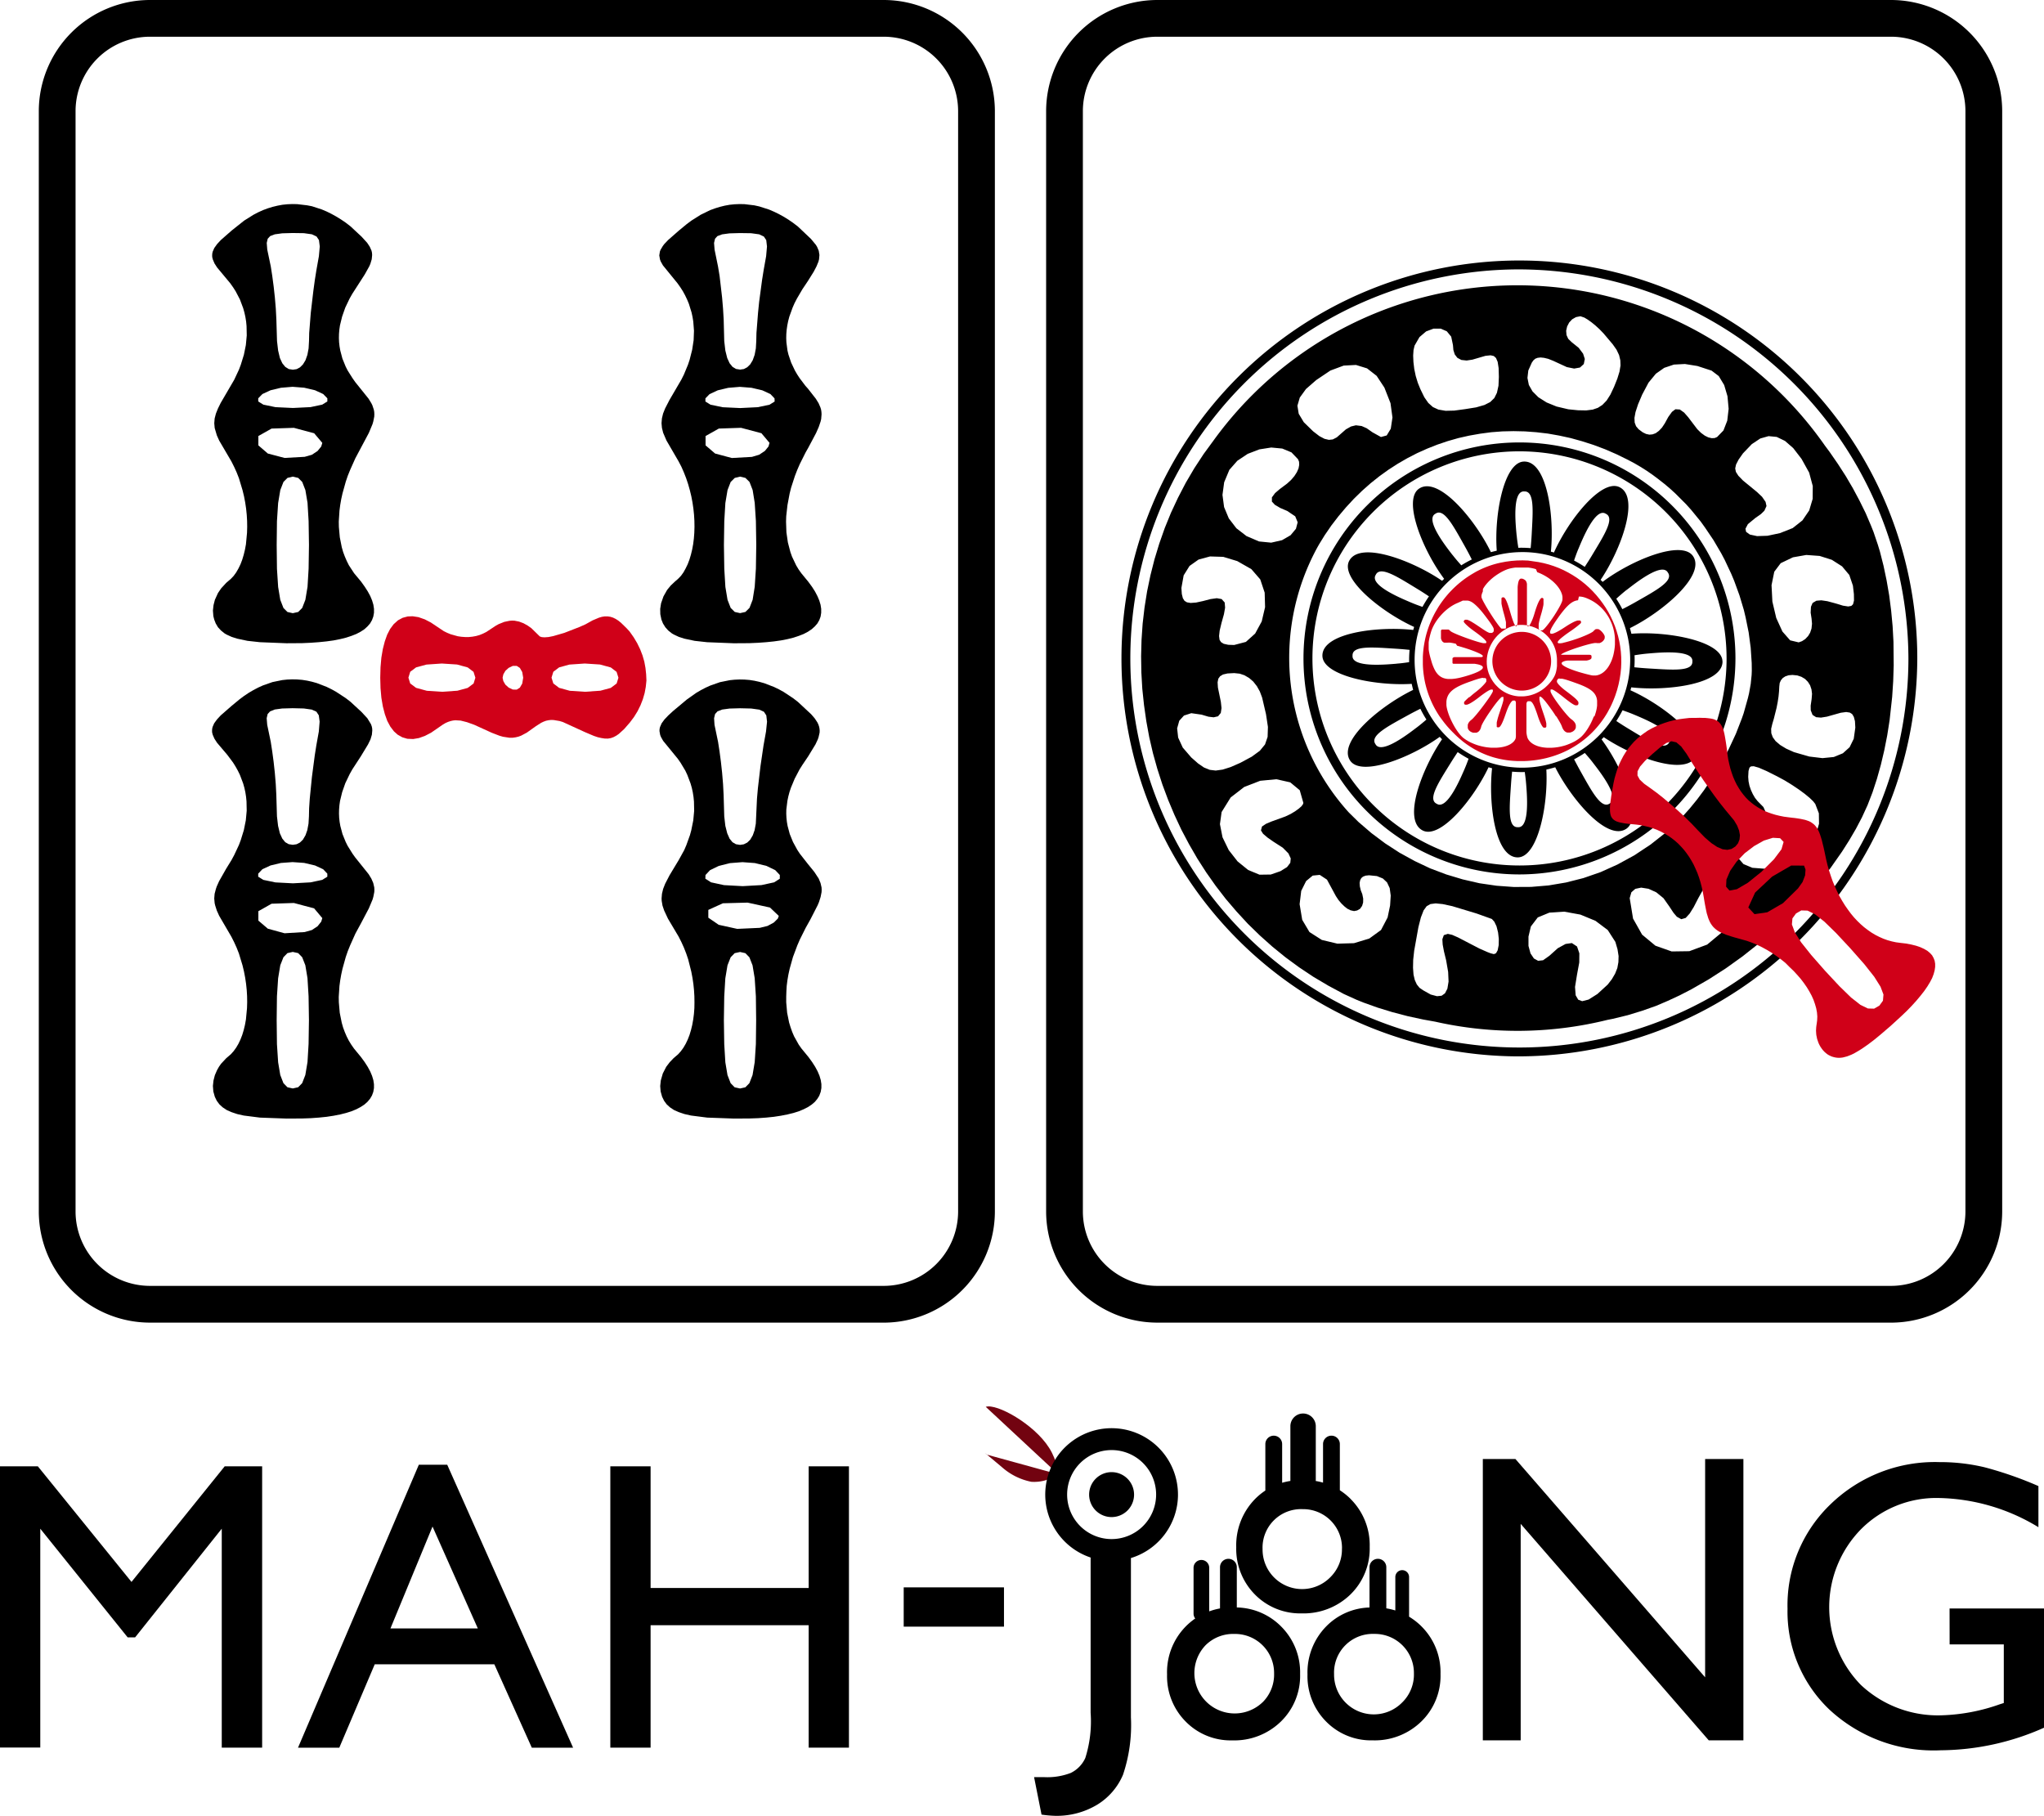
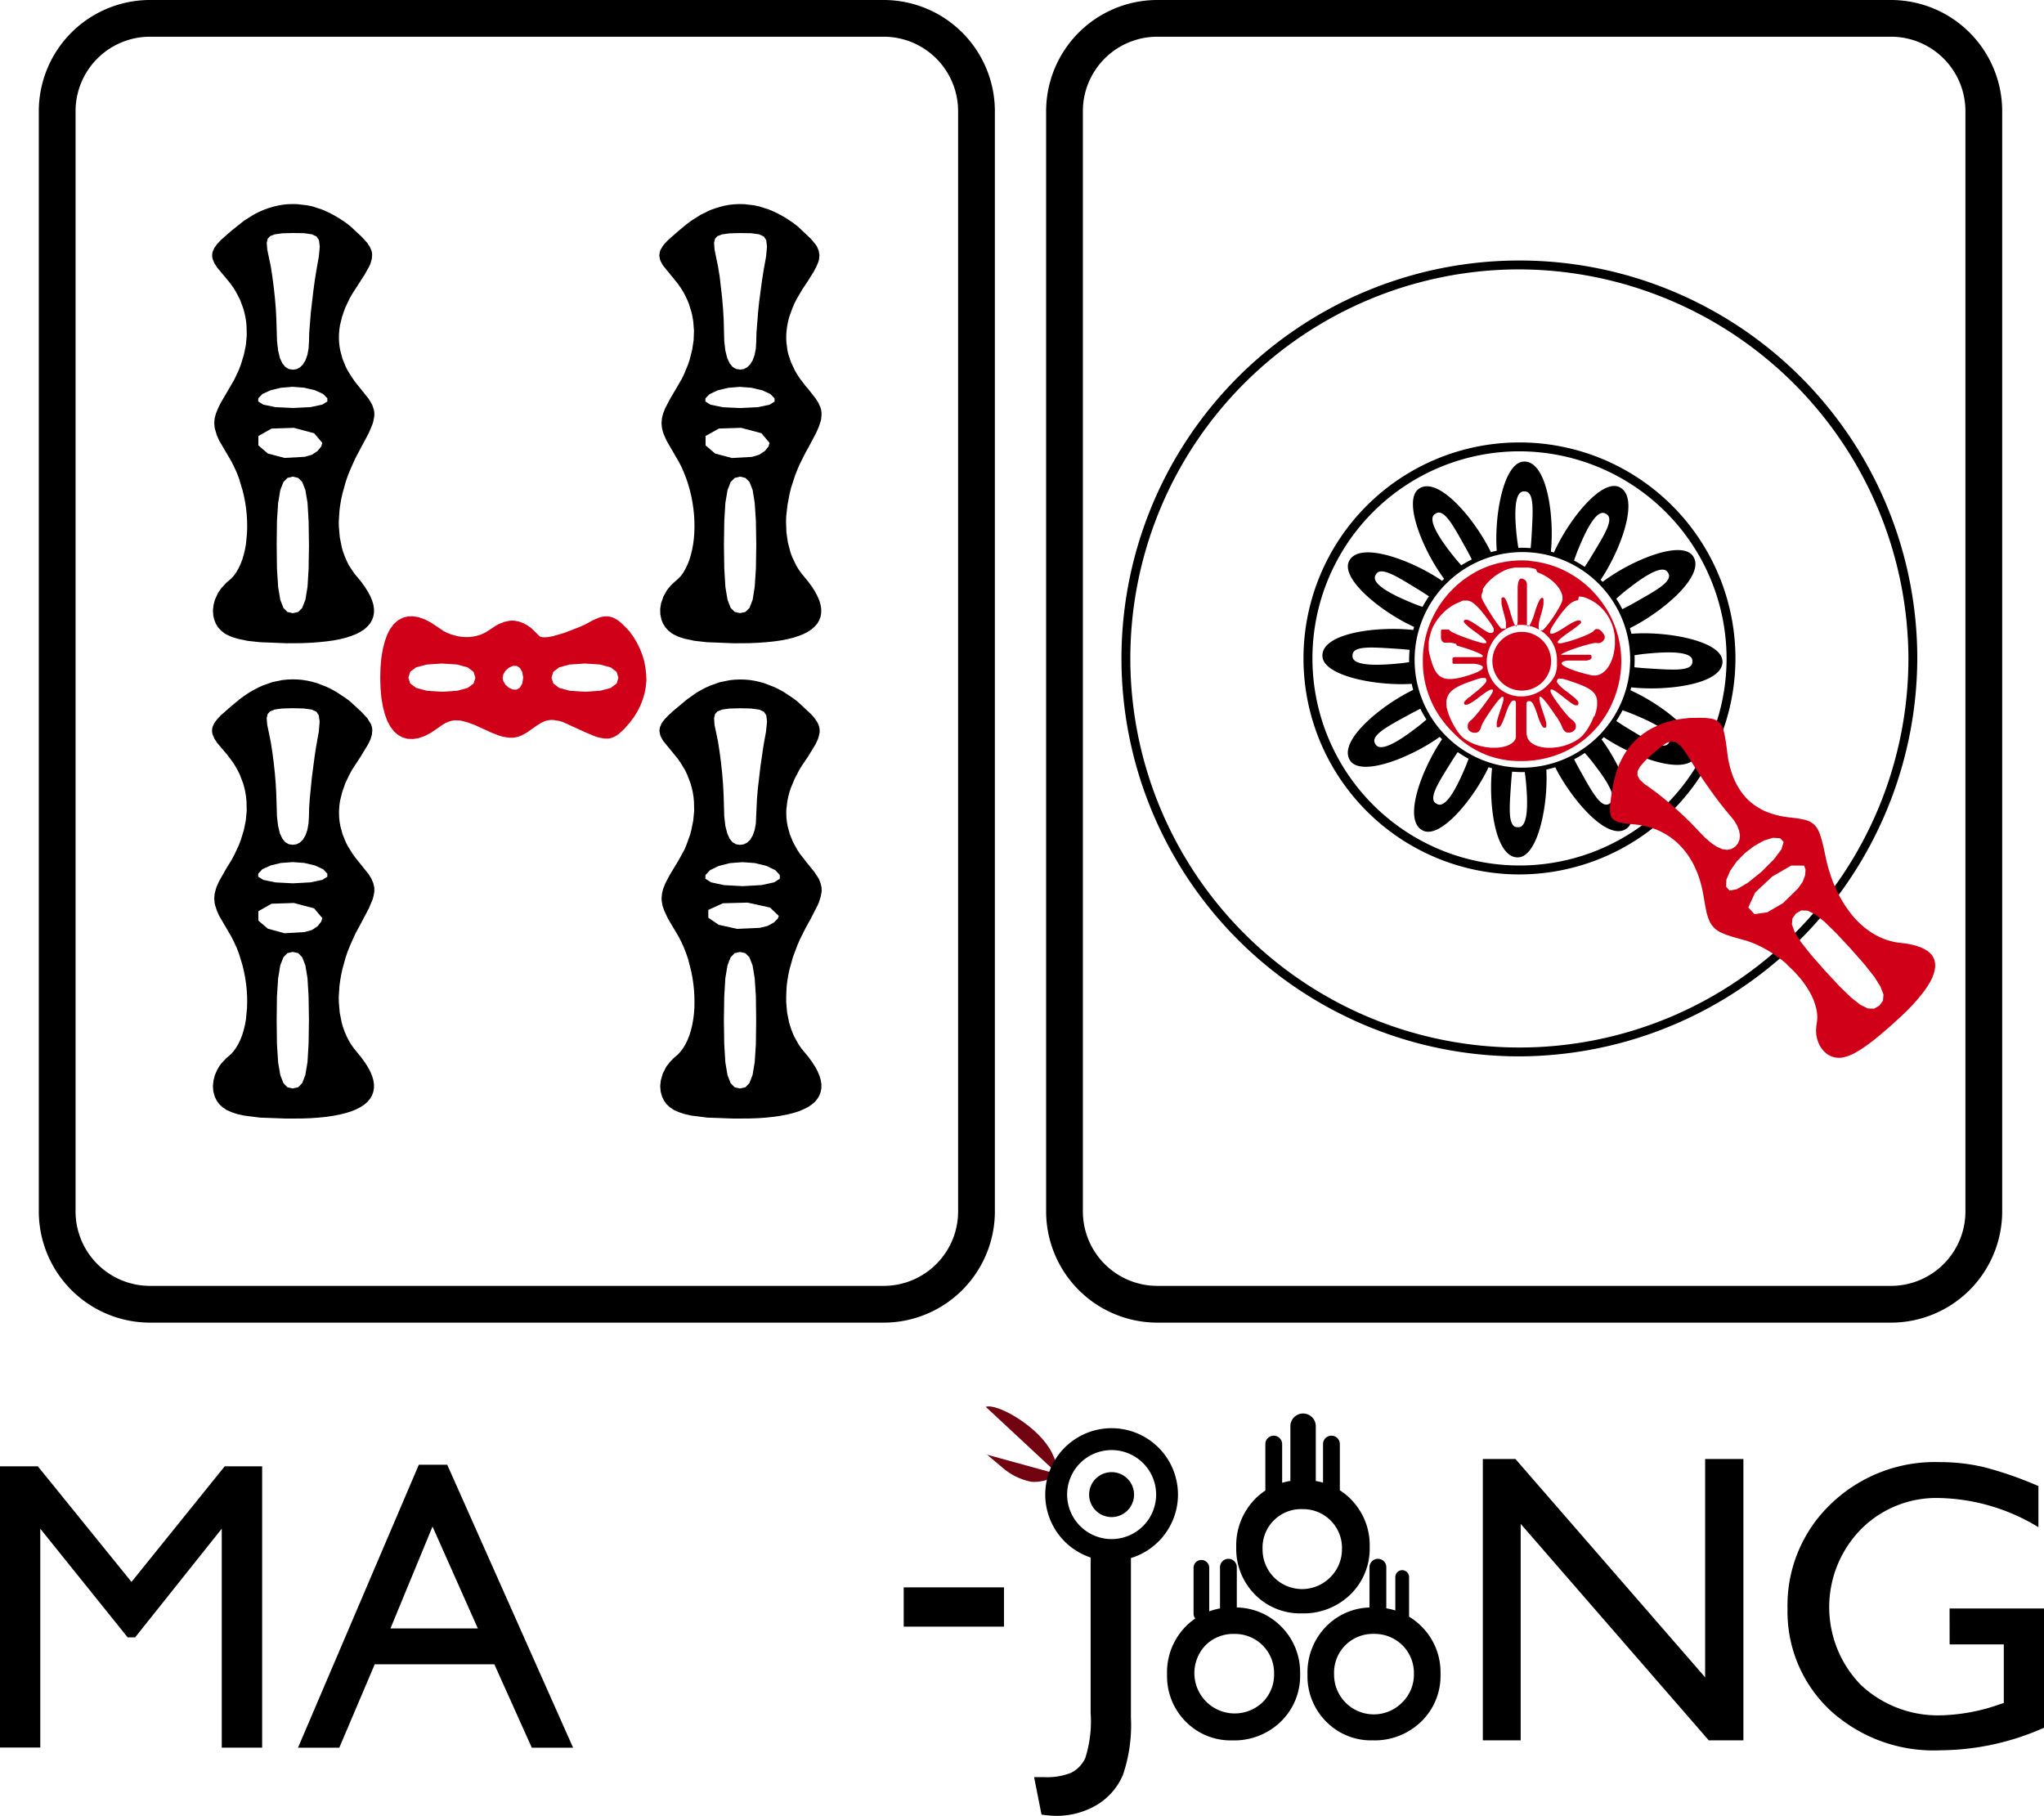
<svg xmlns="http://www.w3.org/2000/svg" width="139.182" height="123.637" viewBox="0 0 139.182 123.637">
  <defs>
    <clipPath id="a">
      <rect width="139.182" height="123.637" fill="none" />
    </clipPath>
  </defs>
  <g clip-path="url(#a)">
    <path d="M66.283,90.056H16.319A7.578,7.578,0,0,1,8.75,82.488V7.569A7.578,7.578,0,0,1,16.319,0H66.283a7.578,7.578,0,0,1,7.569,7.569V82.488a7.578,7.578,0,0,1-7.569,7.569M16.319,2.5a5.071,5.071,0,0,0-5.066,5.066V82.488a5.071,5.071,0,0,0,5.066,5.066H66.283a5.071,5.071,0,0,0,5.066-5.066V7.569A5.071,5.071,0,0,0,66.283,2.5Z" transform="translate(-6.108 0)" />
    <path d="M293.447,90.056H243.482a7.577,7.577,0,0,1-7.568-7.569V7.569A7.577,7.577,0,0,1,243.482,0h49.964a7.577,7.577,0,0,1,7.569,7.569V82.488a7.577,7.577,0,0,1-7.569,7.569M243.482,2.5a5.071,5.071,0,0,0-5.066,5.066V82.488a5.071,5.071,0,0,0,5.066,5.066h49.964a5.071,5.071,0,0,0,5.066-5.066V7.569A5.071,5.071,0,0,0,293.447,2.5Z" transform="translate(-164.68 0)" />
    <path d="M103.842,142.918l-.046-.431-.079-.428-.123-.425-.162-.418-.2-.412-.238-.4-.282-.4-.21-.227-.375-.365-.183-.147-.177-.113-.178-.087-.185-.058-.187-.028h-.191l-.194.03-.2.058-.436.184-.5.277-.4.176-1.029.4-.757.219-.318.063-.267.02-.191-.014-.131-.045-.58-.567-.247-.174-.285-.159-.3-.113-.315-.062-.17-.006-.169.014-.352.073-.384.153-.2.111-.644.425-.227.113-.229.093-.243.069-.245.044-.248.025h-.252l-.252-.018-.248-.036-.486-.137-.242-.1-.226-.112-.88-.589-.407-.21-.433-.152-.394-.061-.338.013-.341.091-.32.17-.3.271-.238.321-.2.387-.161.453-.135.525-.1.588-.057.652-.019.716.019.711.058.653.1.59.136.524.165.459.207.387.246.324.256.229.317.178.339.1.4.017.39-.066.407-.146.423-.219.816-.563.174-.1.169-.074.168-.055.158-.036.167-.019.362.023.421.106.5.179,1.2.546.521.2.24.069.441.068.209,0,.2-.028.2-.046.189-.071.386-.206.609-.434.362-.231.168-.08.162-.06.173-.037.167-.019.18.005.4.067.226.068,1.5.686.614.26.266.09.241.054.225.035.222.005.2-.033.187-.067.187-.1.175-.121.361-.33.395-.454.277-.371.239-.387.2-.405.161-.413.122-.421.077-.418.045-.435Zm-1.887.238-.122.394-.4.3-.707.191-1.044.072-1.036-.067-.73-.2-.395-.3-.122-.394.123-.4.395-.3.7-.191,1.044-.072,1.036.067.736.2.395.3Zm-6.485,0-.066.4-.162.278-.213.133-.267-.005-.282-.134-.223-.2-.14-.242-.05-.226.051-.233.14-.242.223-.2.282-.134.266,0,.213.138.162.28Zm-3.256,0-.122.394-.4.3-.7.191-1.044.072-1.037-.067-.735-.2-.4-.3-.122-.394.123-.4.4-.3.706-.191,1.045-.072,1.036.067.729.2.395.3Z" transform="translate(-59.844 -97.011)" fill="#d00018" />
    <path d="M159.656,73.3l-.087-.292-.124-.293-.163-.313-.206-.323-.25-.342-.482-.587-.188-.266-.163-.272-.281-.592-.111-.313-.171-.651-.1-.692-.025-.728.012-.37.086-.762.147-.781.1-.4.26-.8.155-.4.173-.4.4-.8.178-.312.537-1.012.18-.411.123-.362.041-.174.026-.32-.008-.158-.023-.159-.043-.147-.127-.292-.184-.3-.543-.695-.17-.19-.393-.519-.171-.262-.152-.26-.256-.541-.183-.541-.067-.276-.074-.56-.012-.286.006-.285.024-.286.042-.293.06-.3.079-.3.221-.611.133-.306.161-.31.37-.633.383-.572.394-.632.188-.359.133-.324.041-.16.026-.292-.046-.287-.113-.268-.084-.138L159,48.385l-.893-.846-.325-.247-.32-.22-.326-.2-.327-.181-.332-.16-.33-.142-.668-.214-.337-.074-.67-.08-.335-.006-.335.014-.337.034-.335.061-.328.081-.327.1-.338.123-.647.316-.633.4-.313.234-.532.439-.739.648-.262.276-.1.134-.151.255-.044.111-.043.271.048.276.05.133.148.266,1,1.228.19.269.17.266.153.281.134.281.121.291.184.594.067.306.049.306.049.631-.024.646-.1.653-.172.676-.11.332-.283.682-.173.344-.806,1.38-.3.583-.137.344-.079.33-.026.327.028.319.082.331.226.527.827,1.423.19.364.167.381.154.393.136.406.117.413.1.413.08.419.062.42.044.419.025.42.006.406-.012.406-.03.392-.049.385-.067.365-.085.351-.1.332-.12.316-.14.288-.147.266-.168.234-.2.207-.221.192-.275.261-.248.3-.249.441-.164.47-.06.379.008.365.075.365.106.264.159.257.2.224.252.2.145.082.327.153.382.122.694.147.849.093,1.814.072,1.06-.007.592-.026.556-.04.519-.053.478-.067.446-.087.406-.1.364-.12.335-.131.289-.152.255-.17.213-.19.18-.207.13-.226.089-.245.04-.254,0-.271Zm-4.675-10.071-1.368.076L152.474,63l-.649-.556,0-.635.905-.509,1.513-.05,1.386.368.551.656-.07.247-.248.305-.388.257Zm.395-3.384-1.194.059-1.192-.056-.826-.172-.349-.216,0-.215.283-.291.556-.257.714-.17.79-.066.792.062.737.173.555.257.279.292.007.215-.348.216Zm.573-10.279-.17.953-.107.671-.2,1.494-.075.749-.107,1.36-.012.539-.029.511-.082.437-.133.372-.17.278-.2.195-.228.122-.258.038-.28-.044-.235-.142-.2-.246L153.3,56.5l-.128-.512-.075-.643-.038-1.466-.044-.738-.063-.751-.17-1.47-.107-.646-.236-1.157-.036-.455.067-.287.162-.179.319-.119.5-.068.72-.02.759.011.547.075.317.15.163.243.05.434ZM153.1,67.6l.073-1.23.148-.883.214-.552.279-.275.362-.087.362.087.279.275.214.552.14.868.081,1.238.025,1.628-.025,1.618-.08,1.232-.142.889-.214.551-.278.275-.363.081-.363-.081-.278-.275-.214-.552-.146-.874L153.1,70.85l-.025-1.621Z" transform="translate(-103.781 -32.12)" />
    <path d="M157.354,174.066l.049-.386.067-.387.086-.393.222-.794.3-.8.173-.4.4-.8.328-.587.482-.943.085-.2.117-.363.066-.336.006-.158-.008-.158-.07-.3-.123-.3-.3-.457-.428-.526-.56-.714-.171-.261-.293-.536-.219-.539-.147-.548-.049-.279-.03-.279-.013-.285.005-.282.073-.588.061-.294.079-.3.1-.3.257-.617.332-.631.2-.317.384-.568.5-.821.158-.339.053-.158.068-.3.005-.153-.015-.141-.03-.136-.05-.14-.064-.131-.181-.273-.242-.28-.9-.838-.32-.247-.646-.428-.327-.181-.334-.161-.662-.255-.334-.094-.335-.074-.326-.052-.347-.028-.335-.007-.335.014-.337.034-.672.136-.654.229-.327.148-.319.167-.322.189-.631.447-.937.784-.326.3-.264.278-.191.262-.111.255-.029.136-.005.136.046.259.052.136.149.266,1,1.224.184.262.329.548.135.288.22.582.086.3.067.306.049.313.031.313.013.632-.061.653-.135.669-.091.332-.246.684-.146.339L150,165.5l-.624,1.035-.3.58-.137.35-.079.33-.026.32.008.164.055.324.111.329.26.557L150,170.72l.185.368.172.38.154.393.135.4.211.835.08.42.062.419.043.42.025.413.006.415-.006.4-.03.392-.049.379-.067.372-.085.351-.1.331-.121.311-.138.29-.154.263-.172.237-.187.21-.32.275-.262.275-.232.306-.233.455-.137.477-.04.38.029.365.1.36.136.279.178.242.228.207.276.182.326.143.385.129.445.1,1.1.14,1.813.066,1.058-.006.595-.021.556-.04.515-.053.482-.074.439-.086.41-.1.37-.116.324-.136.3-.152.252-.169.22-.189.167-.205.125-.2.1-.27.047-.264,0-.265-.043-.276-.086-.29-.126-.3-.168-.311-.206-.322-.244-.336-.487-.593-.182-.259-.317-.566-.128-.3-.111-.315-.1-.323-.135-.672-.062-.712v-.369l.012-.373Zm-4.253.718.073-1.23.148-.889.215-.547.273-.28.368-.081.362.081.273.281.215.547.146.874.081,1.238.019,1.622-.019,1.625-.079,1.23-.148.883-.215.553-.273.28-.362.081-.368-.081-.273-.28-.215-.553-.146-.867-.075-1.239-.025-1.628Zm.883-4.6-1.261-.278-.706-.483,0-.531.992-.451,1.68-.045,1.526.335.6.571-.067.184-.274.269-.427.23-.529.129Zm1.962-13.438-.17.947-.207,1.408-.176,1.506-.063.713-.079,1.7-.082.442-.125.354-.178.3-.2.193-.234.117-.254.039-.281-.045-.234-.136-.2-.245-.159-.364-.128-.505-.074-.643-.044-1.471-.038-.732-.063-.758-.082-.751-.094-.712-.1-.648-.242-1.161-.03-.449.068-.288.163-.181.32-.125.5-.068.718-.02.76.018.548.076.316.143.163.248.05.427Zm-2.452,8.961.848-.066.846.062.786.193.6.289.311.331,0,.251-.383.248-.864.188-1.28.072-1.273-.069-.882-.191-.387-.247.008-.25.311-.332.594-.289Z" transform="translate(-103.785 -106.938)" />
    <path d="M56.553,173.681l.068-.387.086-.393.223-.8.135-.393.162-.4.358-.8.38-.7.537-1.019.252-.6.052-.178.067-.337.006-.157-.008-.158-.07-.3-.13-.3-.184-.3-.913-1.138-.184-.257-.33-.529-.134-.268-.219-.539-.146-.548-.049-.279-.031-.279-.012-.285.006-.286.024-.292.041-.29.147-.6.213-.606.3-.624.178-.316.576-.885.495-.817.166-.343.094-.314.027-.291-.009-.149-.03-.137-.053-.145-.245-.4L58,155.412l-.749-.691-.321-.248-.651-.427-.326-.18-.33-.162-.661-.255-.334-.094-.335-.074-.332-.052-.346-.028-.335-.007-.335.014-.338.035-.665.136-.654.229-.327.148-.32.168-.321.188-.319.214-.313.234-.532.44-.74.647-.255.276-.191.261-.111.255-.028.136-.006.129.006.111.04.155.114.263.178.276.7.825.392.525.172.276.153.275.14.285.22.581.085.3.067.306.049.313.03.313.013.632-.061.653-.134.666-.209.678-.128.339-.321.685-.184.34-.364.591-.477.841-.162.361-.059.172-.086.33-.026.32.029.324.04.164.107.334.161.357.832,1.426.185.368.172.379.154.391.247.814.1.42.08.42.062.419.043.42.025.413.006.412-.012.406-.073.771-.067.372-.085.351-.1.331-.121.311-.138.29-.155.263-.172.237-.187.21-.32.275-.35.376-.144.206-.127.225-.149.342-.094.364-.04.372.029.374.1.36.133.274.182.246.225.205.279.184.326.143.385.129.445.1,1.1.14,1.807.066,1.064-.006.595-.021.55-.04.521-.053.483-.074.44-.086.4-.1.37-.116.332-.137.287-.151.262-.171.209-.185.177-.21.131-.222.089-.242.046-.263v-.264l-.042-.276-.087-.29-.126-.3-.168-.311-.206-.322-.244-.335-.487-.593-.183-.261-.17-.278-.146-.286-.129-.3-.115-.31-.092-.326-.135-.672-.062-.715-.007-.363.049-.749ZM54.136,170.4l-1.374.083-1.14-.313-.643-.549,0-.642.9-.508,1.519-.05,1.38.369.555.661-.074.242-.249.313-.387.256Zm.393-3.383-1.2.065-1.186-.062-.826-.172-.349-.216,0-.209.284-.3.556-.257.707-.17.793-.059.791.056.737.173.555.257.284.3,0,.209-.349.216Zm.567-10.273-.17.947-.107.679-.195,1.486-.145,1.461-.044.656-.012.539-.029.505-.082.442-.125.354-.178.3-.2.193-.228.116-.26.039-.281-.045-.233-.135-.2-.245-.165-.362-.122-.507-.075-.643-.044-1.472-.038-.732-.063-.758-.082-.751-.095-.712-.1-.648-.242-1.163-.036-.448.067-.286.168-.181.315-.125.5-.068.712-.02.766.018.542.076.316.143.164.249.056.427Zm-2.852,18.037.08-1.23.147-.889.215-.547.273-.281.362-.081.368.081.273.28.215.547.146.874.075,1.239.025,1.621-.025,1.626-.073,1.23-.148.883-.215.553-.273.28-.368.082-.362-.081-.273-.28-.215-.553-.146-.867-.081-1.238-.019-1.629Z" transform="translate(-33.386 -106.938)" />
    <path d="M54.291,46.552l.332.046.326.072.326.1.319.112.326.137.319.158.319.177.319.2.319.216.313.243.213.19.188.177.175.164.163.157.138.144.125.138.113.131.088.124.075.125.063.124.044.118.025.125.006.124-.006.125-.019.131-.037.144-.05.144-.069.157-.088.164-.1.184-.113.19-.132.21-.144.223-.157.242-.219.328-.2.321-.181.321-.157.315-.144.315-.119.315-.1.308-.082.308-.069.308-.044.3-.025.3-.006.3.012.3.031.288.05.289.069.288.082.282.107.275.119.282.138.275.163.269.175.269.188.269.213.262.169.2.156.19.138.171.125.164.113.157.094.144.082.144.069.137.05.138.038.131.025.137.006.144-.006.144-.025.151-.038.157-.05.17-.069.177-.082.19-.094.21-.113.223-.125.242-.138.256-.156.282-.169.308-.213.4-.188.406-.175.406-.163.406-.138.406-.119.4-.107.406-.088.393-.069.4-.05.387-.031.387-.019.38.006.374.025.367.038.354.063.354.075.341.094.328.119.321.132.308.15.3.175.282.188.275.213.255.282.341.238.335.2.315.163.3.119.282.082.275.037.255V74.2l-.044.229-.082.216-.119.2-.163.184-.194.177-.244.157-.276.144-.319.125-.357.118-.395.1-.432.085L55.951,76l-.514.053-.545.039-.589.026-.633.007h-.426l-.4-.007-.382-.013L52.1,76.09l-.338-.02-.319-.02-.3-.026-.282-.033-.257-.033-.244-.046-.226-.046-.207-.052-.194-.059-.175-.059-.163-.072-.15-.072-.138-.079-.119-.092-.107-.092-.1-.1-.088-.1-.075-.118-.063-.118-.056-.124-.037-.111-.031-.111-.025-.112-.012-.118-.013-.111v-.118l.006-.111.012-.118.019-.111.025-.118.025-.111.037-.111.044-.111.05-.111.05-.1.056-.111.063-.1.069-.1.069-.092.082-.1.075-.092.088-.085.088-.085.094-.079.219-.19.2-.216.181-.249.163-.282.144-.3.125-.328.106-.341.088-.361.069-.374.044-.393.031-.4.013-.413-.006-.413-.025-.426-.044-.426-.063-.426-.082-.426-.1-.42-.119-.419-.131-.413-.157-.4-.175-.387-.188-.373-.213-.354-.15-.242-.138-.229-.119-.21-.113-.2-.1-.183-.081-.184-.075-.164-.056-.164-.044-.157-.038-.151-.019-.151-.006-.144.006-.151.019-.151.038-.151.044-.157.056-.157.075-.171.081-.177.1-.19.113-.2.119-.216.138-.223.15-.242.213-.354.188-.347.169-.348.157-.348.132-.347.113-.341.1-.348.075-.341.063-.334.038-.334.025-.334V55l-.013-.328-.031-.321-.05-.315-.069-.315-.088-.308-.107-.3-.119-.3-.144-.288-.157-.288-.175-.275-.194-.275-.207-.262-.169-.19-.156-.177-.138-.164-.125-.151-.113-.144-.088-.138-.082-.124-.056-.125-.044-.118-.031-.111-.006-.111.006-.105.025-.111.044-.111.056-.111.082-.118.094-.124.113-.125.132-.138.157-.138.169-.157.188-.164.213-.177.232-.183.3-.256.307-.229.313-.2.313-.19.313-.164.319-.144.319-.118.319-.1.326-.079.319-.059.326-.033.326-.013.326.007ZM52.906,65.2l-.232.6-.15.9-.082,1.246-.019,1.632.019,1.626.082,1.246.15.9.232.6.326.328.438.1.445-.1.326-.328.232-.6.15-.9L54.9,71.2l.025-1.626L54.9,67.942,54.823,66.7l-.15-.9-.232-.6-.326-.328-.445-.1-.438.1Zm-1.735-3.133.006.793.72.623,1.2.321,1.416-.078.52-.157.426-.282.282-.347.107-.354-.639-.754-1.447-.387L52.18,61.5Zm.94-3.166-.6.275-.345.354-.006.361.445.275.852.177,1.209.059,1.215-.059.852-.177.445-.275-.006-.361-.345-.354-.6-.275-.752-.177-.814-.066-.814.066Zm.3-10.626-.363.138-.219.236L51.748,49l.037.479.138.629.107.544.1.642.094.715.081.747.063.747.037.734.019.669.025.793.075.656.125.531.182.4.226.282.282.171.332.053.307-.046.269-.144.232-.223.188-.308.138-.387.088-.459.031-.531.013-.544.044-.643.063-.708.081-.747.094-.754.1-.734.107-.669.169-.951.069-.695-.063-.485-.207-.308-.376-.177-.564-.079-.783-.013-.72.02Z" transform="translate(-33.735 -32.468)" />
    <path d="M56.553,66.5l.068-.393.086-.388.223-.8.135-.4.162-.4.358-.8L58.5,61.6l.251-.6.052-.178.067-.337.006-.157-.008-.165-.028-.152-.1-.3-.072-.144-.184-.3-.914-1.139-.185-.265-.33-.523-.134-.266-.22-.541-.146-.554-.049-.279-.031-.278-.012-.285.006-.285.024-.286.042-.29.147-.6.213-.607.295-.618.178-.315.854-1.327.309-.554.073-.168.095-.316.027-.285-.009-.147-.032-.148-.119-.268-.178-.27-.386-.423-.752-.7-.321-.248-.325-.22-.325-.2-.326-.18-.328-.162-.335-.141-.662-.215L54.3,46.1l-.676-.08-.335-.006-.335.013-.338.035-.328.061-.335.081-.328.1-.329.122-.327.148-.322.168-.638.4-.846.673-.739.648-.255.276-.19.265-.113.258-.028.136-.006.123.006.111.04.156.116.273.176.272.9,1.082.19.27.17.266.293.56.221.589.085.3.067.306.049.305.03.313.013.639-.061.652-.134.661-.209.677-.128.339-.321.685-.922,1.581-.186.377-.139.348-.086.33-.026.327.029.325.147.5.161.357.831,1.418.185.368.172.38.153.39.248.822.1.413.08.419.062.419.043.419.025.42.006.406-.012.406-.073.778-.067.365-.085.351-.1.332-.12.316-.139.286-.155.268-.17.235-.189.2-.32.275-.347.378-.214.317-.209.459-.093.364-.04.366.029.38.061.239.1.258.155.262.205.221.249.2.147.083.33.151.381.121.694.147.849.093,1.807.072,1.066-.007.593-.027.55-.04.519-.053.485-.067.44-.087.406-.1.365-.12.335-.132.287-.151.265-.173.205-.188.18-.207.13-.226.088-.241.046-.258v-.271l-.042-.276-.087-.291-.125-.3-.168-.31-.205-.321-.245-.343-.486-.585-.353-.54-.146-.293-.129-.3-.116-.31-.091-.319-.135-.678L56.461,68l-.007-.364.049-.755Zm-2.418-3.276-1.374.076L51.622,63l-.643-.555,0-.636.9-.508,1.519-.05,1.38.369.555.655-.074.247-.249.306-.388.257Zm.395-3.384-1.2.059-1.185-.056-.826-.171-.349-.216,0-.215.283-.291.556-.257.708-.17.79-.066.792.062.737.173.556.257.284.291,0,.215-.349.216ZM55.1,49.567l-.17.953-.107.672-.1.736-.176,1.506-.107,1.361-.012.539-.029.511-.082.437-.132.372-.17.278-.2.2-.228.122-.258.039-.28-.044L52.81,57.1l-.2-.246-.164-.354-.122-.514-.075-.643-.044-1.464-.038-.739-.063-.751-.082-.751-.095-.718-.1-.648-.242-1.156-.036-.455.067-.286.168-.181.314-.119.505-.069.714-.02.765.011.541.076.317.149.164.244.056.433ZM52.245,67.6l.08-1.23.148-.883.215-.553.274-.275.362-.086.368.087.273.274.215.553.146.867L54.4,67.6l.025,1.628L54.4,70.843l-.073,1.23-.148.889-.215.553-.272.274-.369.082-.363-.081-.273-.274-.215-.553-.146-.874-.081-1.238-.019-1.622Z" transform="translate(-33.386 -32.12)" />
    <path d="M279.248,112.932a27.095,27.095,0,1,1,27.228-27.095,27.192,27.192,0,0,1-27.228,27.095m0-53.585a26.491,26.491,0,1,0,26.624,26.491,26.588,26.588,0,0,0-26.624-26.491" transform="translate(-175.922 -41.005)" />
-     <path d="M308.563,88.609l-.058-1.065-.1-1.06-.134-1.043-.175-1.013-.21-1-.245-.965L307.5,82l-.3-.885-.169-.422-.362-.849L306.252,79l-.449-.841-.49-.836-.53-.822-.564-.816-.329-.443a25.541,25.541,0,0,0-41.612-.36v0l-.688.94-.635.969-.583.992-.524,1.008-.483,1.033-.425,1.044-.373,1.061L258.241,83l-.274,1.083-.227,1.091-.175,1.1-.128,1.1-.076,1.112-.029,1.107.018,1.113.064,1.108.117,1.106.157,1.1.2,1.089.251,1.084.3,1.072.343,1.061.39,1.043.431,1.025.472,1.009.524.99.559.968.606.945.646.916.688.893.733.857.77.835.815.794.857.765.892.725.932.684.974.649,1.014.6,1.049.563.882.4.462.186.956.342,1,.307,1.037.272,1.071.232.808.145a25.512,25.512,0,0,0,11.749-.123l.349-.069,1.027-.25.979-.3.942-.332.8-.342.8-.371.8-.412,1.181-.678,1.171-.753,1.142-.818,1.111-.88,1.07-.932,1.031-.985.977-1.031.925-1.071.868-1.107.792-1.13.49-.771.454-.777.409-.78.381-.828.338-.875.3-.917.268-.957.233-.986.2-1.014.163-1.039.174-1.585.07-1.071.034-1.078Zm-18.73,21.812-.073.4-.152.383-.22.376-.284.367-.7.641-.6.379-.436.11-.27-.1-.175-.3-.043-.569.135-.837.153-.828.006-.625-.158-.465-.351-.233-.428.06-.529.289-.574.515-.431.306-.337.037-.285-.156-.232-.346-.139-.51v-.637l.163-.689.47-.616.791-.326,1.011-.066,1.1.2,1.027.424.837.629.518.806.146.5.073.465Zm-1.216-6.13-1.169.405-1.182.3-1.186.2-1.186.1-1.187.006-1.17-.085-1.164-.17-1.142-.263-1.119-.336-1.1-.416-1.057-.5-1.027-.565-.977-.634-.935-.7-.884-.759-.656-.647a15.693,15.693,0,0,1-2.146-18.041l.012-.022c.036-.066.076-.13.113-.2l.378-.613.458-.668.488-.634.511-.605.533-.576.557-.543.574-.508.6-.479.619-.445.637-.411.653-.377.664-.342.689-.309.694-.274.711-.24.721-.205.735-.166.746-.131.755-.1.752-.057.764-.017.774.017.775.057.779.091.776.137.785.171.781.217.781.251.775.291.776.337.771.378.441.233.43.251.423.267.413.286.4.3.4.314.384.324.373.342.717.719.338.376.649.794.3.418.574.851.528.9.24.456.443.944.2.479.356.977.3,1,.121.509.207,1.021.138,1.039.069,1.044.006.522-.011.286-.062.612-.114.64-.08.332-.286,1.019-.12.347-.413,1.063-.5,1.071-.374.709-.615,1.047-.678,1.007-.477.64-.5.612-.516.576-.527.536-.541.488-1.079.851-1.112.736-1.141.623Zm-7.262,5.582-.22-.055-.222-.085-.543-.239-1.457-.757-.4-.176-.295-.067-.272.087-.1.277.021.361.088.469.148.606.137.794.028.653-.08.485-.164.316-.228.163-.315.033-.429-.114-.516-.289-.249-.172-.182-.227-.137-.3-.086-.365-.034-.464.011-.545.068-.625.287-1.6.169-.663.184-.477.207-.286.258-.147.359-.046.481.048.65.141,1.654.5,1.039.372.169.187.148.309.106.419.051.44-.008.424-.071.356-.113.2ZM262.009,97.326l-.394-.159-.406-.279-.461-.406-.582-.675-.311-.678-.069-.627.145-.519.319-.353.5-.162.7.1.465.138.357.043.3-.069.186-.228.05-.331-.045-.425-.2-.971-.022-.361.048-.243.12-.167.2-.121.309-.071.452-.024.377.039.321.108.318.185.282.244.248.315.2.359.156.413.265,1.135.131.866-.022.681-.175.512-.353.431-.546.4-.782.421-.656.288-.549.173-.473.066ZM274.333,74.1l-.277.457-.392.107-.575-.319-.4-.28-.342-.15-.389-.049-.332.081-.347.195-.623.546-.271.14-.265.029-.3-.07-.349-.184-.427-.329-.635-.62-.345-.575-.088-.548.162-.553.421-.582.7-.611.963-.647.906-.337.836-.043.753.232.653.509.528.8.416,1.058.134.976Zm-6.281,2.7-.11.253-.173.271-.224.263-.267.244-.5.375-.324.277-.215.291v.287l.2.217.374.22.468.2.546.366.166.406-.117.443-.366.438-.583.338-.736.168-.827-.082-.852-.364-.693-.535-.515-.672-.321-.77-.11-.83.116-.859.353-.846.544-.618.705-.47.792-.305.81-.127.752.071.627.261.445.464.071.174.01.213Zm-3.213,6.859.607.7.3.9.028.989-.229.975-.447.823-.631.569-.8.21-.4-.013-.311-.069-.181-.113-.1-.156-.034-.259.041-.372.126-.524.165-.591.079-.445-.029-.352-.207-.232-.33-.059-.423.059-.526.137-.466.1-.369.027-.248-.043-.165-.1-.114-.181-.071-.284-.028-.414.154-.857.4-.641.614-.434.781-.212.9.027.954.289ZM262.7,101.023l.114-.824.617-.993.923-.714,1.089-.422,1.1-.105.943.212.648.535.247.864-.026.088-.1.139-.185.164-.255.184-.306.183-.355.168-.942.341-.371.156-.276.184-.072.268.146.229.3.256.4.279.64.412.386.39.157.342-.031.3-.223.29-.449.277-.656.228-.767.011-.773-.32-.723-.586-.6-.769-.424-.872Zm5.535,4.543.334-.669.449-.371.48-.048.491.324.609,1.125.177.266.2.237.208.2.191.15.219.109.239.053.208-.04.2-.113.141-.2.069-.229.005-.265-.062-.308-.1-.251-.066-.275-.016-.239.038-.183.075-.14.115-.1.178-.069.236-.025.536.054.406.165.283.266.181.386.071.511-.043.676-.17.815-.448.854-.8.581-1.04.315-1.13.033-1.062-.254-.84-.537-.494-.832-.177-1.068ZM278.567,68.4l.029.34.094.3.177.232.272.145.359.038.392-.059.887-.259.352-.037.22.049.149.135.113.264.065.417.017.605-.026.6-.106.483-.178.358-.278.271-.392.2-.567.163-.748.12-.742.1-.592.014-.49-.083-.373-.172-.312-.279-.273-.391-.268-.55-.175-.431-.141-.464-.1-.477-.057-.478-.018-.433.025-.38.07-.3.335-.581.452-.386.505-.189h.491l.412.18.3.364Zm5.48,1.041.129-.11.156-.059.2-.024.235.024.287.069.338.134.929.428.5.1.394-.07.26-.236.07-.346-.117-.361-.3-.4-.477-.384-.235-.228-.116-.255-.025-.291.065-.293.138-.269.207-.222.26-.149.3-.058.267.09.221.132.253.179.271.219.283.258.277.287.628.743.26.37.173.366.085.357.013.351-.07.419-.147.478-.222.556-.251.531-.254.4-.289.3-.31.2-.352.12-.447.056-.555-.011-.658-.066-.8-.189-.677-.276-.56-.354-.4-.4-.25-.439-.095-.477.058-.507.239-.535ZM305.875,85.8l-.065.251-.116.112-.214.039-.354-.055-.537-.162-.527-.142-.411-.06-.336.027-.258.152-.112.258-.022.4.063.416.03.341-.034.329-.094.28-.135.226-.2.211-.219.142-.225.082-.581-.139-.527-.6-.421-.925-.263-1.114-.057-1.116.186-.916.438-.582.833-.4.911-.16.907.066.833.265.693.443.494.589.246.724.067.578Zm-2.814-6.923-.236.787-.46.676-.665.525-.864.342-.849.181-.711.023-.49-.105-.257-.184-.045-.212.168-.316.5-.412.389-.274.231-.225.145-.319-.062-.283-.241-.348-.349-.329-.95-.779L298,77.3l-.167-.262-.047-.235.058-.267.172-.333.3-.427.6-.627.58-.386.563-.159.553.053.565.273.56.489.567.736.518.934.245.913Zm-5.722-6.133-.094.807-.26.668-.432.445-.167.07-.2.009-.229-.054-.239-.117-.262-.193-.253-.25-.615-.81L294.309,73l-.294-.209-.3-.017-.235.177-.25.348-.236.432-.193.291-.212.224-.22.16-.216.078-.212.019-.227-.049-.225-.11-.281-.209-.174-.208-.093-.248-.015-.316.073-.4.174-.53.279-.657.433-.816.5-.607.568-.4.66-.222.751-.039.847.136.966.315.489.371.369.61.226.764Zm-6.622,32.917.266-.232.4-.084.5.079.531.242.49.4.4.567.284.43.226.265.3.167.3-.085.272-.3.273-.437.322-.624.331-.591.263-.406.206-.2.169-.038.22.085.322.251.441.438.389.425.254.346.1.283-.024.287-.149.331-.323.457-.473.568-1.132.94-1.214.449-1.2.017-1.107-.391-.908-.754-.616-1.093-.228-1.394Zm7.5-3.363.637-.657.4-.347.293-.325.18-.277.113-.314-.014-.254-.12-.267-.4-.406-.173-.219-.15-.258-.128-.28-.1-.293-.061-.3-.023-.3.022-.4.064-.224.1-.086.189-.012.349.1.537.233.708.355.525.284.5.308.459.308.4.294.332.274.241.232.143.184.243.634.011.712-.21.735-.389.72-.552.632-.672.5-.766.309-1.083.168-.867-.066-.605-.254-.334-.383-.059-.478Zm3.577-6.176-.533-.239-.415-.251-.311-.265-.191-.262-.1-.274-.01-.3.08-.34.1-.334.187-.746.076-.387.059-.383.035-.364.017-.325.027-.236.08-.185.129-.156.173-.114.225-.075.261-.022.331.033.281.093.242.143.2.2.149.235.094.28.038.3-.028.358-.066.451.006.317.124.313.244.153.326.028.407-.065.945-.266.367-.049.247.038.158.1.116.193.077.294.024.438-.107.759-.283.575-.457.412-.615.253-.773.077-.9-.108Z" transform="translate(-179.631 -44.908)" />
    <path d="M308.495,129.183a14.707,14.707,0,1,1,14.738-14.707,14.736,14.736,0,0,1-14.738,14.707m0-28.809a14.1,14.1,0,1,0,14.134,14.1,14.131,14.131,0,0,0-14.134-14.1" transform="translate(-205.061 -69.644)" />
    <path d="M325.445,117.679c-.038-1.378-3.757-2.066-6.2-1.872q-.047-.194-.1-.384c2.16-1.058,5.209-3.592,4.291-4.909-.781-1.12-4.2.286-6.151,1.76-.045-.046-.09-.092-.137-.136,1.349-1.99,2.717-5.622,1.282-6.315-1.218-.588-3.467,2.229-4.459,4.452-.069-.021-.139-.041-.209-.06.245-2.389-.256-6.188-1.84-6.133-1.363.047-2.028,3.64-1.845,6.068q-.2.047-.4.1c-1.04-2.16-3.558-5.224-4.891-4.324-1.134.766.246,4.189,1.708,6.142-.046.044-.094.087-.139.133-1.985-1.362-5.624-2.763-6.335-1.342-.6,1.206,2.206,3.473,4.43,4.483-.021.069-.04.138-.059.207-2.4-.269-6.225.191-6.186,1.768.034,1.357,3.637,2.054,6.079,1.9q.045.208.1.411c-2.17,1.049-5.18,3.5-4.289,4.817.756,1.116,4.117-.194,6.1-1.62.052.055.1.11.157.163-1.358,1.988-2.719,5.513-1.314,6.215,1.194.6,3.439-2.111,4.48-4.306.079.024.159.046.239.068-.257,2.39.2,6.1,1.764,6.067,1.352-.029,2.065-3.548,1.932-5.977.2-.045.407-.1.605-.158,1.081,2.148,3.537,5.074,4.842,4.187,1.123-.763-.234-4.128-1.687-6.085.05-.05.1-.1.147-.153,2,1.347,5.591,2.7,6.292,1.292.6-1.212-2.239-3.487-4.471-4.483.019-.066.037-.132.054-.2,2.4.271,6.258-.2,6.214-1.781m-5.057-.523c.659-.055,3.075-.3,3.005.538.036.706-1.359.577-2.95.482-.36-.021-.7-.051-1-.083.011-.163.018-.327.018-.493,0-.109,0-.217-.008-.325.31-.049.632-.094.934-.119m-1.474-4.325c.522-.4,2.408-1.926,2.811-1.186.418.571-.82,1.223-2.2,2.01-.319.182-.624.343-.9.482a7.656,7.656,0,0,0-.413-.71c.229-.206.468-.415.7-.6m-3.284-2.783c.256-.608,1.15-2.853,1.865-2.405.647.293-.112,1.466-.93,2.827-.173.288-.342.552-.5.791a7.711,7.711,0,0,0-.727-.43c.091-.265.187-.535.291-.783m-4.2-.928c-.06-.656-.325-3.057.518-2.994.709-.041.59,1.348.507,2.931-.018.332-.042.645-.07.928-.2-.016-.4-.026-.6-.026-.08,0-.159,0-.238.006-.046-.282-.088-.572-.113-.845m-4.37,1.333c-.4-.524-1.911-2.416-1.164-2.809.578-.411,1.22.828,2,2.213.18.321.34.626.477.9a7.641,7.641,0,0,0-.716.4c-.205-.231-.414-.472-.595-.708m-2.831,3.239c-.608-.261-2.856-1.173-2.4-1.881.3-.64,1.472.127,2.831.954.29.176.554.348.794.509a7.678,7.678,0,0,0-.441.716c-.267-.093-.537-.192-.786-.3m-.976,4.168c-.66.053-3.076.292-3-.546-.034-.706,1.36-.573,2.951-.474.334.021.649.049.933.079-.02.225-.032.453-.032.683,0,.052,0,.1,0,.154-.285.043-.577.082-.852.1m1.388,4.334c-.528.4-2.435,1.893-2.827,1.148-.411-.577.837-1.211,2.231-1.98.293-.161.57-.3.825-.43a7.652,7.652,0,0,0,.413.736c-.211.183-.429.366-.642.527m3.245,2.828c-.264.6-1.189,2.837-1.9,2.38-.642-.3.132-1.464.969-2.814.158-.254.312-.489.458-.705a7.778,7.778,0,0,0,.741.453c-.085.234-.174.469-.269.686m4.185.986c.05.656.282,3.061-.56,2.987-.71.031-.571-1.355-.466-2.938.02-.3.046-.582.074-.844.218.019.438.03.661.03.067,0,.134,0,.2-.005.037.259.071.522.09.77m4.528-1.434c.4.523,1.918,2.41,1.171,2.806-.577.412-1.223-.825-2-2.207-.16-.284-.3-.553-.429-.8a7.768,7.768,0,0,0,.729-.431c.185.209.37.424.533.635m-4.819.367a7.34,7.34,0,1,1,7.377-7.34,7.367,7.367,0,0,1-7.377,7.34m7.64-3.614c.608.259,2.859,1.166,2.4,1.874-.3.641-1.472-.122-2.834-.946-.281-.17-.539-.337-.774-.493a7.691,7.691,0,0,0,.423-.73c.265.092.535.19.782.295" transform="translate(-208.158 -72.655)" />
    <path d="M369.536,161.863l.168.017.151.018.139.023.127.034.11.046.1.052.092.063.081.075.069.086.064.1.058.11.052.133.047.144.04.161.035.179.035.2.035.213.035.236.035.254.041.352.052.334.069.317.075.305.093.294.1.282.116.265.122.248.139.236.145.225.162.213.168.2.18.184.2.173.2.155.214.144.225.132.238.121.243.1.26.092.266.081.284.069.29.058.3.04.232.029.214.023.2.029.179.029.168.035.156.034.139.046.127.046.116.058.1.069.1.075.087.086.081.1.076.109.069.127.064.144.058.155.058.179.058.19.052.219.058.23.058.259.058.277.064.305.093.392.11.386.122.375.128.363.145.346.156.34.162.328.179.311.185.3.2.288.2.271.214.259.226.242.232.225.237.207.249.19.255.178.261.156.272.138.272.121.278.1.289.081.29.063.3.04.394.046.359.069.324.081.29.1.249.115.22.127.179.15.145.156.1.179.075.19.035.207v.219l-.035.236-.069.254-.1.265-.145.277-.179.294-.214.311-.249.317-.284.34-.319.352-.353.363-.394.374-.428.392-.29.265-.284.242-.266.23-.255.213-.243.2-.232.178-.22.167-.214.15-.2.138-.191.121-.185.109-.174.1-.168.081-.156.063-.15.057-.151.04-.139.035-.133.017-.133.006-.122-.006-.122-.017-.122-.029-.116-.034-.116-.052-.092-.046-.087-.052-.081-.063-.075-.063-.075-.069-.069-.075-.064-.081-.058-.081-.058-.086-.052-.092-.047-.092-.04-.092-.035-.1-.035-.1-.029-.1-.017-.1-.023-.1-.012-.11-.006-.109-.006-.1.006-.109.006-.11.012-.109.017-.11.035-.259.012-.265-.023-.277-.052-.282-.081-.282-.1-.288-.128-.288-.156-.288-.174-.288-.2-.288-.214-.282-.237-.271-.249-.271-.272-.259L375,178.55l-.3-.242-.307-.225-.319-.219-.33-.2-.336-.184-.342-.167-.347-.144-.353-.127-.359-.1-.243-.069-.232-.063-.208-.063-.191-.063-.179-.058-.162-.069-.151-.063-.139-.069-.122-.075-.11-.081-.1-.086-.093-.092-.081-.1-.075-.109-.069-.121-.058-.127-.058-.144-.046-.155-.052-.167-.04-.184-.04-.2-.041-.213-.041-.236-.04-.248-.064-.357-.075-.346-.087-.334-.1-.323-.11-.305-.128-.294-.133-.288-.151-.271-.156-.253-.174-.248-.179-.23-.191-.213-.2-.207-.214-.19-.22-.173-.232-.161-.243-.15-.249-.132-.26-.121-.266-.1-.278-.092-.289-.069-.29-.063-.3-.04-.232-.023-.208-.017-.191-.023-.179-.023-.156-.029-.145-.029-.127-.034-.116-.04-.1-.052-.087-.058-.07-.063-.058-.075-.052-.086-.035-.1-.023-.109-.017-.121-.006-.138v-.156l.011-.167.023-.19.029-.207.029-.225.041-.242.046-.265.064-.351.075-.34.093-.322.1-.317.116-.3.139-.288.145-.277.162-.265.174-.248.191-.236.2-.225.214-.207.232-.2.243-.178.249-.173.266-.15.284-.138.29-.127.3-.109.313-.1.324-.081.336-.069.348-.046.359-.041.255-.006h.237l.22-.006.2.006Zm5.935,13.65-.035.415.2.536.428.68.683.858.95,1.083.979,1.049.787.766.637.5.51.248.423.011.359-.207.243-.334.035-.421-.2-.53-.428-.68-.683-.864-.95-1.077-.979-1.049-.787-.766-.637-.5-.51-.248-.423-.012-.359.207Zm-2.542-1.757-.463,1.014.423.455.868-.127,1.071-.622,1.019-1,.313-.438.174-.455.029-.392-.1-.271-.874-.006-1.3.755Zm-.064-3.169-.643.49-.556.576-.434.622-.255.594-.023.484.232.265.5-.092.747-.438.932-.749.845-.847.515-.685.145-.5-.238-.253-.492-.029-.614.19Zm-6.41-6.712-.545.467-.486.455-.33.38-.168.317-.006.288.151.277.307.288.463.329.394.288.452.357.481.409.5.438.492.455.457.45.406.432.486.5.44.38.4.265.365.156.324.04.29-.063.261-.167.179-.219.1-.259.029-.288-.058-.317-.133-.34-.209-.351-.3-.363-.307-.369-.353-.444-.376-.5-.388-.542-.382-.547-.359-.542-.324-.5-.446-.726-.365-.5-.33-.282-.324-.075-.359.121Z" transform="translate(-253.419 -112.981)" fill="#d00018" />
    <path d="M328.32,126.461l.362.053.355.073.349.092.341.11.333.127.325.145.315.162.306.177.3.192.285.207.274.22.262.234.25.248.237.26.224.271.211.282.2.293.181.3.167.313.15.32.134.329.117.337.1.343.082.35.063.355.045.36.025.365.006.369-.015.372-.036.375-.058.377-.079.378-.1.38-.125.38-.076.2-.082.2-.088.2-.092.191-.1.187-.1.184-.108.178-.113.175-.118.17-.122.166-.127.161-.131.156-.136.152-.141.148-.144.142-.149.138-.152.133-.157.128-.161.123-.164.117-.169.113-.172.108-.175.1-.179.1-.182.092-.185.087-.188.081-.192.075-.195.07-.2.065-.2.058-.2.053-.206.046-.207.041-.211.035-.212.029-.215.023-.216.017-.219.01-.221,0h-.138l-.136,0-.135-.007-.134-.008-.133-.011-.131-.013-.131-.016-.129-.019-.128-.021-.128-.024-.127-.025-.126-.029-.125-.031-.123-.033-.123-.036-.122-.039-.12-.041-.12-.043-.118-.046-.118-.049-.116-.051-.116-.053-.115-.056-.114-.058-.113-.061-.113-.064-.111-.067-.111-.069-.109-.072-.109-.073-.108-.077-.108-.079-.106-.083-.1-.085-.105-.087-.1-.09-.1-.092-.1-.095-.1-.1-.1-.1-.119-.123-.116-.126-.112-.127-.109-.13-.105-.132-.1-.134-.1-.136-.1-.137-.09-.139-.087-.141-.083-.142-.08-.144-.076-.145-.073-.148-.068-.149-.065-.15-.061-.151-.058-.152-.053-.153-.05-.155-.046-.156-.042-.158-.039-.158-.034-.16-.03-.16-.026-.162-.023-.162-.018-.164-.015-.164-.011-.165-.006-.165,0-.166v-.166l0-.168.009-.168.013-.168.017-.168.021-.169.026-.168.03-.169.04-.2.046-.2.052-.193.058-.191.062-.188.069-.187.074-.185.079-.182.084-.179.089-.177.094-.174.1-.171.1-.168.108-.165.112-.161.117-.159.121-.154.126-.152.129-.148.134-.143.137-.14.142-.136.144-.132.149-.128.152-.124.155-.118.158-.115.162-.109.165-.105.167-.1.17-.1.173-.09.176-.085.178-.079.181-.074.182-.069.185-.063.187-.057.189-.051.191-.045.39-.075.387-.052.383-.03.379-.008.373.013Zm1.791,7.98-.018,0-.018,0-.017.006-.015.007-.014.007-.013.008-.012.01-.011.01-.01.011-.009.012-.008.014-.008.014-.008.016-.008.016-.006.018,0,.008,0,.009,0,.009v.01l0,.011,0,.011,0,.012,0,.012.005.013.007.013.007.014.008.015.009.015.01.015.01.016.012.016.013.017.014.018.015.017.016.019.017.018.018.02.019.019.02.02.02.021.021.021.022.021.023.02.023.023.025.022.026.023.026.022.028.023.028.024.029.024.03.024.031.024.032.024.033.025.033.025.057.043.054.04.052.04.049.038.048.037.046.035.043.035.041.032.039.032.037.03.034.029.034.027.031.027.029.025.028.025.025.024.024.023.022.022.021.022.018.02.018.02.015.018.014.018.013.018.011.016.009.016.008.015.008.015.005.014,0,.014,0,.013,0,.013v.025l0,.012,0,.012,0,.011,0,.011,0,.011-.007.011-.008.013-.008.011-.009.011-.009.009-.009.009-.01.008-.011.008-.01.005-.011,0-.012,0-.013,0h-.043l-.016,0-.016,0-.018,0-.019-.006-.02-.009-.021-.009-.022-.011-.023-.011-.024-.014-.026-.015-.027-.016-.029-.018-.03-.02-.032-.021-.033-.023-.035-.024-.036-.027-.038-.027-.04-.03-.042-.031-.044-.033-.046-.035-.047-.036-.049-.039-.052-.04-.053-.043-.054-.042-.052-.041-.05-.039-.047-.037-.046-.035-.044-.033-.043-.032-.04-.03-.039-.028-.037-.026-.035-.025-.034-.023-.033-.022-.03-.02-.029-.019-.028-.016-.025-.016-.024-.013-.023-.012-.021-.01-.019-.008-.019-.008-.018-.006-.016,0-.015,0h-.026l-.012,0-.01,0-.009,0-.008.006-.008.008-.006.008,0,.01,0,.01,0,.012,0,.014v.014l0,.016v.018l0,.019.007.024.009.028.014.032.017.036.02.04.023.042.026.045.029.049.032.051.034.053.036.056.037.057.04.059.042.06.043.061.044.062.046.063.047.064.047.064.048.063.048.064.048.063.049.062.048.061.047.06.048.058.047.056.047.056.045.053.044.051.043.048.041.044.039.043.038.038.035.035.034.031.031.027.029.023.025.019.028.019.026.02.024.02.023.021.022.021.021.021.02.022.019.021.017.023.016.023.015.022.013.024.012.022.01.023.009.024.008.023.007.024.005.023,0,.022,0,.024,0,.023v.045l0,.022,0,.022-.006.022-.006.021-.008.021-.009.021-.01.02-.012.02-.013.02-.015.019-.017.019-.017.017-.02.018-.02.016-.022.016-.022.015-.025.015-.025.012-.024.011-.025.01-.024.009-.024.008-.023.007-.023.006-.023,0-.022,0-.022,0h-.065l-.021,0-.02,0-.02,0-.02-.005-.02-.006-.019-.008-.019-.009-.019-.009-.018-.011-.018-.012-.018-.013-.017-.014-.017-.015-.016-.017-.016-.017-.015-.019-.015-.02-.015-.021-.014-.022-.013-.023-.014-.024-.012-.024-.012-.026-.012-.027-.011-.028-.011-.03-.01-.03-.006-.015-.007-.016-.008-.017-.008-.019-.009-.02-.01-.021-.01-.021-.012-.023-.012-.024-.013-.025-.014-.025-.015-.027-.015-.027-.016-.028-.016-.029-.017-.029-.018-.03-.019-.031-.018-.032-.019-.032-.02-.032-.021-.033-.02-.034-.021-.033-.021-.035L329.86,137l-.022-.035-.022-.035-.022-.035-.023-.035-.023-.035-.024-.036-.023-.035-.024-.036-.024-.035-.025-.035-.024-.035-.025-.035-.025-.034-.025-.034-.06-.087-.059-.081-.057-.077-.054-.072-.051-.067-.049-.063-.046-.059-.044-.053-.042-.048-.039-.044-.036-.04-.034-.035-.032-.03-.029-.024-.027-.021-.024-.016-.022-.012-.02-.007-.017,0-.015,0-.012.008-.01.012-.007.018,0,.022,0,.026v.032l0,.036,0,.041.006.045.01.051.011.056.014.06.017.064.02.07.022.074.023.079.026.085.029.089.031.093.034.1.021.063.021.061.02.059.018.056.018.055.017.052.016.049.014.048.013.045.013.043.011.041.01.039.009.038.008.035.006.034.007.031.005.03,0,.027,0,.027,0,.024v.065l0,.018,0,.017,0,.015,0,.014-.006.013-.007.011-.008.01-.008.009-.01.008-.01.008-.012.006-.012,0-.013,0-.015,0-.015,0-.017,0h-.026l-.008,0-.009,0-.009,0-.009-.005-.009-.008-.01-.008-.01-.01-.01-.011-.011-.012-.011-.013-.01-.014-.012-.015-.011-.017-.011-.018-.012-.019-.012-.02-.011-.021-.013-.023-.012-.024-.012-.024-.012-.025-.013-.026-.013-.027-.012-.029-.013-.029-.013-.03-.013-.031-.013-.033-.013-.033-.013-.034-.013-.036-.013-.036-.013-.037-.014-.038-.013-.039-.013-.04-.013-.04-.013-.041-.013-.041-.018-.052-.017-.05-.017-.048-.017-.047-.016-.044-.016-.042-.015-.041-.015-.04-.015-.038-.014-.036-.015-.035-.014-.033-.013-.031-.014-.03-.013-.028-.013-.027-.013-.026-.013-.023-.013-.023-.012-.021-.013-.021-.012-.019-.013-.017-.012-.016-.012-.015-.012-.014-.012-.013-.013-.011-.012-.01-.012-.009-.013-.008-.012-.008-.013-.007-.013-.006-.012,0-.014,0-.013,0-.013,0h-.071l-.014,0-.013,0-.012,0-.011,0-.011.006-.01.006-.01.008-.009.008-.008.01-.008.01-.007.012-.008.014-.007.015-.006.017-.006.019,0,.021-.006.022,0,.024,0,.026,0,.028,0,.031,0,.033,0,.035,0,.038,0,.04v.042l0,.046v.664l0,.047v.047l0,.047,0,.047,0,.046,0,.046,0,.046,0,.046,0,.045,0,.045,0,.044,0,.044,0,.043,0,.043,0,.041,0,.041,0,.041,0,.04,0,.039,0,.039,0,.037,0,.037.006.035,0,.034.006.033.005.032.006.031.005.029.006.028.006.027.006.025.005.024.007.021.006.021.006.02.007.017.006.016.006.014.006.012.036.062.042.059.046.056.052.053.057.049.061.046.066.042.07.04.074.036.078.033.081.03.084.026.088.023.09.02.092.017.1.013.1.01.1.007.1,0h.1l.1,0,.105-.007.105-.008.106-.013.107-.015.107-.019.106-.022.107-.026.106-.028.105-.031.1-.035.1-.039.1-.041.1-.044.1-.047.1-.051.094-.053.092-.058.089-.06.086-.063.038-.031.038-.032.038-.036.039-.037.038-.04.038-.041.038-.043.037-.045.038-.046.037-.049.037-.05.036-.052.037-.053.036-.053.035-.056.034-.056.034-.058.034-.058.033-.059.032-.06.032-.061.03-.061.029-.062.029-.062.028-.063.026-.062.026-.063.024-.064L332.5,137l.021-.062.021-.063.02-.063.018-.061.017-.062.016-.061.013-.06.013-.06.01-.058.009-.058.007-.057.006-.06,0-.059,0-.056v-.109l0-.052,0-.051-.007-.049-.007-.048-.01-.047-.011-.045-.014-.044-.016-.043-.018-.042-.021-.04-.021-.04-.025-.039-.026-.037-.029-.038-.032-.036-.034-.036-.036-.035-.039-.035-.041-.034-.045-.033-.046-.033-.05-.032-.052-.032-.054-.032-.058-.031-.061-.032-.064-.031-.066-.031-.07-.031-.073-.031-.075-.031-.079-.031-.082-.031-.085-.031-.089-.032-.076-.028-.073-.025-.07-.026-.068-.023-.064-.022-.062-.022-.058-.019-.056-.019-.054-.017-.05-.016-.047-.014-.046-.013-.044-.012-.041-.01-.038-.01-.036-.008-.034-.008-.033-.006-.031,0-.029,0-.027,0h-.07ZM324.9,134.4l-.028,0-.031,0-.032.007-.034.007-.036.009-.039.009-.042.011-.044.012-.046.013-.049.015-.051.017-.054.017-.057.019-.06.02-.062.022-.066.023-.068.024-.072.025-.075.026-.086.031-.083.031-.08.03-.078.031-.074.03-.072.031-.069.03-.067.031-.064.031-.062.03-.059.032-.056.031-.054.031-.051.032-.049.032-.046.033-.044.033-.042.033-.04.034-.037.035-.035.035-.033.035-.031.037-.029.037-.027.037-.025.039-.022.039-.022.04-.018.04-.018.041-.015.042-.014.043-.012.044-.01.045-.008.046-.007.048-.005.048,0,.05,0,.051v.1l0,.051.006.055.008.056.01.057.013.059.014.061.017.063.018.064.02.065.022.066.023.067.025.068.026.069.028.069.03.069.03.069.032.069.034.069.034.069.035.069.035.067.037.067.037.067.038.065.038.063.039.063.04.06.04.06.04.057.041.056.041.053.041.051.041.05.04.046.041.044.041.04.04.039.039.035.04.032.084.061.088.058.091.056.093.053.095.05.1.046.1.043.1.041.1.037.1.034.105.031.106.028.107.025.107.022.107.02.107.016.106.012.106.01.105.007.1,0h.1l.1,0,.1-.006.1-.009.1-.011.093-.015.09-.018.088-.021.084-.024.081-.027.077-.031.074-.033.07-.037.065-.04.06-.043.056-.046.051-.049.046-.053.04-.056.034-.059.006-.012.005-.014.006-.016.005-.018.006-.019,0-.022.006-.023,0-.024.006-.025,0-.027,0-.028,0-.03,0-.031,0-.033,0-.034,0-.035,0-.036,0-.037,0-.039,0-.039,0-.04,0-.041,0-.041,0-.043,0-.043,0-.045,0-.044,0-.046,0-.046,0-.047,0-.047,0-.048,0-.048,0-.049v-.836l0-.054v-.05l0-.048,0-.044,0-.043,0-.04,0-.037,0-.035,0-.032,0-.029,0-.027,0-.026,0-.023-.006-.021,0-.02-.007-.017-.005-.016-.007-.014-.007-.012-.007-.01-.008-.009-.008-.008-.008-.006-.009-.006-.01,0-.01,0-.011,0h-.035l-.013,0-.014,0-.011,0-.011,0-.011,0-.012,0-.011.007-.011.008-.012.008-.012.009-.012.011-.012.012-.011.012-.013.013-.012.015-.012.015-.012.017-.013.017-.012.019-.013.019-.012.021-.013.021-.013.022-.013.023-.013.024-.013.024-.013.025-.013.027-.013.027-.013.029-.014.029-.013.03-.014.031-.013.033-.014.033-.013.034-.014.035-.014.036-.014.036-.013.037-.014.039-.014.039-.023.066-.022.063-.021.06-.021.058-.02.055-.02.053-.018.051-.02.048-.018.046-.017.043-.018.042-.017.038-.016.037-.016.035-.016.032-.015.03-.015.028-.015.027-.015.024-.014.023-.014.021-.013.019-.014.016-.013.015-.013.013-.013.011-.013.011-.013.008-.013.005-.012.006-.013,0-.013,0h-.026l-.013,0-.013,0-.013,0-.014-.006-.013-.008-.014-.008-.007,0-.005-.006,0-.007,0-.008,0-.008,0-.01,0-.01,0-.012,0-.013V137.6l0-.02,0-.021,0-.022,0-.022,0-.024,0-.024,0-.025.006-.026.005-.028.007-.029.007-.029.007-.03.008-.031.008-.032.008-.033.009-.035.01-.035.01-.036.011-.037.012-.038.012-.039.012-.04.013-.039.014-.042.014-.042.015-.042.024-.073.023-.069.022-.067.02-.063.021-.06.019-.058.018-.054.016-.052.016-.049.014-.046.013-.043.012-.041.011-.039.01-.037.009-.034.007-.032.007-.03.007-.027,0-.026,0-.024,0-.022,0-.021v-.064l0-.012,0-.01,0-.01,0-.008-.005-.008-.006-.007-.006,0-.008,0-.008,0-.009,0-.01,0-.01,0h-.022l-.015,0-.018.008-.022.015-.025.02-.027.026-.031.03-.032.034-.036.038-.037.043-.04.046-.041.05-.043.053-.044.056-.046.059-.046.061-.047.063-.047.065-.048.066-.049.068-.048.069-.048.069-.047.069-.048.07-.048.07-.046.069-.045.069-.044.067-.042.067-.04.065-.038.062-.037.061-.034.058-.031.056-.03.053-.026.05-.023.046-.02.042-.016.039-.014.035-.009.029-.006.03-.008.028-.008.027-.009.027-.009.025-.011.024-.01.024-.012.023-.012.021-.013.021-.014.019-.014.019-.015.017-.015.017-.016.015-.017.014-.017.013-.018.012-.018.011-.019.009-.018.009-.02.008-.02.007-.021.006-.02,0-.02,0-.021,0h-.066l-.023,0-.022,0-.023,0-.024-.006-.024-.007-.023-.008-.025-.009-.024-.01-.025-.011-.025-.012-.022-.014-.021-.014-.02-.015-.019-.016-.018-.016-.017-.017-.016-.018-.014-.018-.013-.019-.012-.02-.01-.02-.009-.02-.009-.021-.007-.021-.005-.021,0-.021,0-.022,0-.023v-.067l0-.023,0-.022,0-.023.005-.023.008-.022.008-.023.009-.022.011-.022.012-.023.013-.022.014-.021.016-.021.016-.021.019-.021.018-.02.021-.02.021-.019.023-.019.023-.019.023-.017.026-.023.029-.027.033-.032.034-.036.037-.04.039-.044.042-.046.043-.05.045-.053.046-.055.047-.059.049-.059.049-.061.05-.064.05-.064.05-.065.051-.067.05-.066.05-.067.05-.067.048-.067.049-.066.047-.065.046-.064.045-.062.042-.061.041-.059.038-.056.036-.055.034-.052.03-.049.028-.046.025-.041.021-.039.018-.035.015-.03.01-.025.006-.021,0-.016v-.016l0-.015,0-.014,0-.012,0-.01-.006-.009-.007-.008-.008-.007-.01-.006-.01,0-.012,0-.014,0h-.03l-.017,0-.018,0-.02.006-.021.008-.022.009-.023.01-.025.011-.026.013-.028.015-.029.016-.03.018-.032.02-.034.021-.034.023-.036.023-.037.025-.039.027-.041.029-.042.03-.044.032-.046.033-.047.035-.049.036-.05.039-.051.04-.053.041-.05.038-.047.035-.046.034-.045.033-.044.031-.042.029-.041.028-.04.027-.039.024-.037.024-.036.022-.035.021-.034.019-.033.018-.03.017-.03.014-.029.013-.028.012-.026.01-.025.008-.024.008-.022.006-.021,0-.019,0h-.037l-.016,0-.016,0-.014-.006-.013-.006-.011-.008-.01-.009-.009-.011-.008-.012-.007-.014-.005-.015,0-.018,0-.019,0-.02v-.027l0,0,0-.007,0-.007.005-.008.007-.008.008-.01.008-.01.01-.011.01-.012.012-.012.013-.014.014-.014.015-.015.015-.015.017-.017.017-.017.018-.017.02-.018.019-.019.02-.019.021-.02.022-.02.023-.021.023-.021L324,135.7l.024-.022.025-.022.026-.022.027-.023.027-.024.027-.023.028-.024.029-.024.029-.024.029-.024.03-.024.03-.024.03-.024.031-.024.031-.024.031-.024.03-.024.03-.025.029-.024.029-.024.028-.024.028-.024.028-.024.027-.024.026-.024.026-.024.025-.023.025-.023.024-.024.023-.023.022-.022.022-.022.021-.022.02-.021.021-.021.019-.021.018-.02.017-.019.017-.019.016-.018.015-.018.014-.017.012-.016.012-.015.011-.015.009-.014.009-.013.008-.012.006-.011.006-.011,0-.009,0-.009,0-.008v-.05l0-.02,0-.019,0-.017,0-.016-.006-.015-.005-.014-.008-.012-.008-.012-.01-.01-.011-.008-.012-.008-.014-.007-.016,0-.018,0-.019,0-.021,0h-.046Zm2.327-3.593-.191.037-.186.054-.18.069-.173.085-.165.1-.157.11-.148.122-.139.134-.129.144-.118.152-.106.162-.095.168-.083.176-.069.182-.055.186-.041.19-.026.194-.01.2.006.2.023.2.041.2.059.2.078.194.1.191.117.187.139.183.1.107.1.1.1.092.108.085.112.077.114.071.118.063.121.056.123.049.125.04.128.034.128.027.13.019.13.012.131,0,.132,0,.131-.009.131-.017.131-.023.13-.031.128-.039.128-.045.126-.053.124-.06.121-.067.119-.074.115-.081.113-.088.109-.1.105-.1.1-.11.1-.116.026-.034.025-.034.024-.033.023-.032.022-.032.021-.032.02-.032.019-.032.019-.032.017-.032.017-.032.016-.032.015-.032.014-.033.013-.034.013-.034.012-.034.011-.035.01-.037.009-.036.009-.038.009-.039.007-.039.008-.04.007-.043.006-.042.006-.045.005-.045.006-.047,0-.049,0-.051,0-.052,0-.105,0-.1,0-.1-.005-.1-.009-.1-.013-.1-.016-.1-.019-.095-.023-.093-.026-.091-.03-.089-.033-.088-.036-.087-.04-.084-.043-.082-.046-.08-.049-.078-.053-.076-.055-.074-.06-.072-.061-.07-.065-.067-.068-.065-.071-.063-.073-.06-.077-.059-.08-.055-.082-.053-.086-.051-.089-.047-.091-.045-.094-.043-.212-.078-.21-.057-.209-.037-.2-.016-.2,0Zm4.146-1.692-.05.006-.049.008-.048.012-.048.014-.049.018-.048.021-.047.024-.049.027-.048.03-.048.033-.049.037-.049.04-.049.043-.05.046-.051.05-.052.054-.052.056-.054.06-.054.064-.056.068-.057.071-.059.074-.059.078-.062.082-.062.085-.069.1-.064.091-.06.087-.057.083-.052.079-.048.075-.044.07-.04.067-.036.063-.032.059-.027.055-.024.051-.019.047-.016.043-.011.039-.007.035,0,.031v.027l.005.022.009.019.014.015.018.011.022.007.026,0h.03l.034,0,.039-.01.043-.013.046-.017.051-.021.056-.025.059-.029.064-.033.068-.037.072-.042.076-.045.08-.049.084-.053.088-.057.093-.061.051-.033.05-.032.049-.03.047-.029.047-.028.045-.027.044-.024.043-.024.041-.022.04-.021.038-.02.037-.018.035-.017.034-.016.034-.014.031-.012.031-.011.03-.01.028-.008.027-.008.025-.005.024,0,.022,0,.021,0h.039l.018,0,.017,0,.015,0,.014.007.012.007.011.01.009.01.008.011.007.013.006.015,0,.016,0,.017,0,.019v.024l0,0,0,.007,0,.007-.006.007-.006.009-.009.008-.009.01-.011.01-.011.012-.013.012-.014.012-.015.013-.016.014-.017.015-.018.015-.019.015-.02.016-.021.017-.021.017-.022.018-.022.018-.024.019-.025.019-.025.02-.026.02-.027.02-.027.02-.028.021-.029.022-.029.021-.03.021-.03.022-.03.022-.032.021-.032.023-.033.023-.033.022-.033.022-.033.023-.088.062-.084.059-.078.057-.072.054-.067.052-.063.049-.058.046-.051.043-.048.041-.041.039-.036.036-.031.034-.026.03-.02.028-.016.026-.01.023,0,.021v.018l.006.015.011.013.016.01.021.008.026.006.032,0h.037l.042,0,.047-.006.053-.008.058-.01L330.4,132l.068-.015.073-.018.078-.021.084-.023.089-.025.094-.028.1-.03.1-.034.11-.036.115-.038.037-.013.037-.014.037-.013.037-.014.037-.013.036-.014.036-.014.037-.014.035-.014.035-.014.034-.015.034-.014.035-.014.034-.014.033-.014.033-.014.032-.014.031-.014.031-.013.03-.014.029-.013.029-.014.028-.013.026-.013.026-.012.025-.013.024-.012.023-.012.022-.011.021-.012.02-.012.02-.01.017-.01.017-.011.016-.01.014-.009.013-.008.012-.009.01-.008.009-.008.008-.008.007-.008.007-.008.008-.008.008-.008.008-.008.008-.008.008-.008.008-.008.008-.008.009-.007.008-.008.008-.007.009-.007.008-.006.008-.007.008-.006.009-.006.008-.005.008-.006.007-.006.008,0,.008-.006.008,0,.008,0,.007,0,.007,0,.008,0,.008,0,.006,0,.008,0,.007,0,.006,0,.007,0,.005,0h.039l.013,0,.014,0,.014,0,.014.007.015.007.016.008.016.009.016.01.016.01.017.012.016.012.017.014.017.014.017.014.016.016.017.016.016.016.016.017.016.017.016.018.015.018.015.018.014.019.014.018.013.019.013.018.012.019.011.018.01.018.01.018.008.018.008.017.007.017.006.017.006.016,0,.015,0,.015,0,.014v.032l0,.018,0,.018,0,.018-.006.018-.006.017-.007.018-.008.017-.009.018-.01.017-.01.016-.012.017-.012.016-.013.015-.014.015-.014.015-.015.014-.016.014-.016.013-.016.013-.017.012-.018.011-.017.01-.018.01-.018.009-.019.01-.018.007-.018.008-.019.007-.017,0-.019,0-.019,0-.018,0-.018,0h-.035l-.018,0-.017,0-.016,0-.017,0-.021-.006-.027,0h-.034l-.04,0-.047.006-.052.008-.057.01-.062.013-.065.015-.07.016-.073.019-.076.02-.079.021-.081.023-.084.024-.085.025-.087.027-.086.027-.088.027-.087.028-.088.029-.085.029-.085.029-.083.03-.081.029-.079.029-.076.029-.072.029-.069.027-.065.027-.062.027-.056.025-.051.025-.046.023-.04.023-.033.02-.027.02-.02.017-.012.015,0,.013v0l0,0,0,0,.005,0,.008,0,.009,0,.011,0,.012,0,.014,0,.016,0,.017,0,.019,0,.02,0,.021,0,.023,0,.023,0,.026,0,.026,0,.028,0,.028,0,.03,0,.031,0,.032,0,.033,0,.034,0,.035,0,.035,0,.036,0,.036,0,.038,0h.039l.039,0h.04l.04,0h.726l.047,0h.045l.041,0,.039,0,.038,0,.034,0,.031,0,.031,0,.028,0,.026,0,.024,0,.022,0,.02,0,.018.005.017,0,.015.007.014.005.012.007.01.008.009.008.008.008.006.008.006.008,0,.009,0,.011,0,.01v.047l0,.013,0,.014,0,.013,0,.014,0,.012,0,.012-.005.012-.007.011-.006.011-.008.01-.009.01-.009.01-.011.009-.011.009-.013.008-.014.008-.016.008-.016.008-.018.007-.019.008-.02.007-.021.006-.023.007-.025.006-.026.006-.029.005-.029.006-.032,0-.034,0-.034,0-.037,0-.038,0-.041,0-.043,0-.044,0-.047,0-.048,0-.051,0-.053,0-.056,0-.058,0-.061,0-.056,0-.054,0-.051,0-.05,0-.049,0-.047,0-.045,0-.043,0-.042,0-.039,0-.038,0-.036,0-.034,0-.034,0-.032.006-.03,0-.029.005-.027.006-.026.006-.024.005-.023.006-.021.007-.021.006-.02.007-.017.006-.017.008-.016.007-.014.008-.014.008-.012.008-.011.008-.01.008-.009.008-.008.008-.008.009-.006.008-.006.009,0,.011,0,.009,0,.01v.014l0,.015.007.016.01.016.013.017.017.018.018.018.022.018.026.019.028.019.031.02.034.02.036.021.039.02.042.022.044.021.047.022.049.021.051.022.053.022.056.022.057.022.06.022.062.022.063.023.065.022.067.022.068.022.071.023.072.022.074.021.074.021.075.021.077.021.078.021.08.021.08.02.082.02.083.02.083.019.067.013.066.008.065,0h.064l.064,0,.063-.009.062-.013.061-.018.06-.021.059-.026.058-.029.057-.033.056-.037.054-.041.053-.044.051-.048.049-.051.048-.054.048-.058.045-.061.043-.064.042-.068.04-.071.038-.072.037-.076.035-.079.033-.081.031-.085.028-.087.027-.089.024-.091.021-.094.02-.1.018-.1.015-.1.013-.1.009-.1.008-.107,0-.108,0-.11v-.089l0-.088-.005-.088-.008-.088-.01-.088-.013-.087-.015-.086-.017-.085-.019-.085-.021-.084-.023-.084-.026-.082-.028-.081-.03-.081-.033-.079-.034-.078-.036-.077-.038-.076-.039-.075-.042-.074-.044-.072-.046-.071-.047-.07-.05-.069-.05-.068-.053-.065-.055-.064-.057-.063-.058-.061-.06-.059-.062-.057-.063-.056-.064-.054-.067-.053-.068-.05-.07-.049-.071-.047-.073-.044-.074-.043-.076-.04-.067-.033-.065-.032-.063-.028-.062-.026-.06-.025-.059-.021-.058-.019-.057-.016-.055-.014-.055-.01-.053-.008-.052-.006-.051,0h-.051Zm-8.322,2.96-.071-.017-.067-.015-.064-.013-.061-.011-.056-.009-.052-.007-.047-.006-.042,0h-.037l-.031,0L322.5,132l-.014,0-.015,0-.014,0-.015,0-.015,0-.016,0h-.076l-.015,0-.015,0-.015,0-.015,0-.015,0-.015-.005-.015-.007-.014-.007-.014-.008-.013-.008-.014-.01-.012-.011-.013-.012-.012-.012-.012-.014-.011-.015-.01-.016-.01-.017-.01-.018-.009-.019-.008-.021-.007-.021-.008-.023-.007-.024-.006-.025,0-.027,0-.028,0-.029,0-.031,0-.03,0-.028,0-.027,0-.024v-.209l0,0v-.008l0,0v0h0v0h0l0,0h0v-.034l0-.012,0-.011,0-.012,0-.01,0-.01,0-.01.006-.008.005-.008.007-.008.007-.008.008-.006.008-.007.008-.007.009-.006.009,0,.01,0,.01,0,.011,0,.01,0,.012,0,.011,0,.012,0,.012,0,.012,0,.012,0,.013,0h.012l.013,0h.172l.005,0,.007,0,.006,0,.007,0,.007,0,.006,0,.007,0,.007,0,.007,0,.008,0,.007,0,.007,0,.008,0,.007,0,.008,0,.008,0,.008,0,.008,0,.008.006.007,0,.008.006.008.006.007.005.008.006.007.006.007.006.008.006.008.007.006.006.008.007.006.006.008.007.007.007.006.007.015.014.021.015.027.018.033.019.037.021.043.021.047.023.051.024.055.025.059.025.062.027.065.027.067.027.07.028.073.028.074.029.074.028.077.029.076.028.078.028.078.028.078.027.077.027.077.027.076.025.075.025.072.023.072.023.069.021.067.021.064.019.06.017.058.016.053.013.05.012.045.01.04.008.036.006.031,0h.07l.02,0,.017,0,.016,0,.013,0,.011-.007.01-.008.008-.008.005-.009,0-.01v-.024l0-.013,0-.014-.007-.015-.009-.017-.01-.017-.013-.019-.015-.019-.018-.021-.018-.021-.021-.023-.023-.024-.025-.025-.028-.025-.03-.027-.031-.028-.034-.029-.036-.03-.038-.032-.04-.032-.043-.034-.045-.035-.047-.036-.049-.037-.051-.038-.053-.04-.056-.04-.058-.042-.033-.024-.034-.024-.031-.024-.033-.023-.031-.024-.032-.024-.03-.022-.03-.024-.029-.023-.029-.023-.028-.022-.027-.022-.026-.022-.026-.022-.024-.021-.024-.022-.023-.02-.022-.021-.021-.02-.021-.019-.02-.019-.018-.019-.018-.018-.018-.017-.016-.017-.015-.016-.013-.016-.013-.015-.012-.014-.01-.014-.009-.013-.008-.012-.006-.011-.007-.011,0-.011,0-.009,0-.008v-.015l0-.005.009-.015.01-.013.01-.012.01-.011.01-.01.011-.009.011-.008.013-.008.012-.006.014,0,.014,0,.015,0h.033l.018,0,.018,0,.019,0,.021.006.022.007.022.008.024.009.026.011.026.012.029.014.029.015.032.017.033.018.034.02.035.021.037.022.04.025.041.025.043.027.045.029.047.03.049.032.051.034.053.036.056.037.057.038.046.032.045.031.044.029.041.028.039.027.038.025.036.024.036.023.034.021.031.02.031.019.029.017.028.017.027.015.025.013.024.013.023.011.022.01.021.008.021.009.018.007.019.007.018,0,.017,0,.017,0,.015,0h.044l.013,0,.013,0,.012,0,.012,0,.012-.006.012-.006.011-.008.011-.007.011-.009.011-.009.011-.009.01-.011.008-.012.008-.011.007-.011.007-.012.005-.012,0-.013,0-.013,0-.013,0-.014v-.031l0-.016,0-.017,0-.017,0-.019-.007-.02-.008-.02-.008-.021-.01-.023-.012-.024-.013-.025-.014-.025-.016-.027-.017-.029-.019-.03-.021-.031-.021-.033-.023-.035-.025-.037-.026-.038-.028-.04-.029-.041-.032-.043-.033-.045-.034-.047-.037-.049-.038-.051-.04-.054-.042-.055-.033-.044-.034-.044-.033-.043-.033-.041-.031-.041-.032-.04-.032-.039-.031-.037-.03-.038-.031-.036-.03-.035-.03-.034-.03-.033-.029-.032-.029-.031-.028-.03-.028-.029-.028-.028-.027-.027-.027-.027-.027-.025-.026-.024-.026-.024-.025-.022-.025-.022-.025-.021-.024-.02-.024-.019-.023-.018-.024-.017-.022-.017-.024-.015-.022-.014-.021-.013-.021-.012-.021-.012-.022-.011-.021-.01-.02-.008-.019-.008-.017-.006-.017-.005-.016-.006-.017-.006-.016-.005-.015,0-.016-.006-.015,0-.015-.006-.014,0-.015,0-.014,0-.013,0-.014,0-.012,0-.013,0-.012,0-.012,0-.011,0-.011,0-.011,0-.01,0-.01,0-.009,0-.009,0-.008,0-.007,0-.009,0-.007,0-.007,0-.006,0-.005,0h-.006l0,0h-.026l0,0-.005,0-.006,0-.008,0-.007,0-.008,0-.01,0-.009,0-.01,0-.01,0-.012.005-.012.006-.012.006-.013.005-.014.007-.014.007-.015.007-.015.007-.016.008-.016.006-.017.008-.017.008-.018.008-.018.008-.018.008-.019.008-.019.008-.019.01-.02.008-.02.009-.02.009-.02.009-.021.009-.021.008-.021.009-.021.01-.057.027-.056.029-.057.031-.056.032-.056.034-.056.035-.055.038-.055.037-.055.04-.054.04-.053.043-.052.043-.052.045-.052.045-.05.047-.05.048-.049.049-.048.05-.047.05-.047.052-.045.052-.045.053-.043.054-.043.054-.04.055-.04.055-.038.056-.037.056-.035.056-.034.056-.034.056-.03.057-.03.057-.028.057-.027.057-.025.057-.023.057-.021.057-.02.056-.018.057-.017.059-.017.057-.015.056-.015.055-.014.054-.012.052-.012.051-.011.049-.01.048-.009.048-.008.046-.007.046-.007.045-.006.044,0,.044,0,.043,0,.043,0,.043v.171l0,.043,0,.043,0,.044.006.044.006.045.007.046.008.046.008.047.01.049.011.049.011.051.013.052.013.054.015.055.015.056.017.057.017.06.019.061.028.1.029.092.031.088.031.084.033.079.033.076.034.072.036.068.037.064.038.06.041.056.042.053.044.049.046.045.047.041.05.038.051.034.054.031.056.027.058.024.06.02.063.017.065.014.069.01.071.007.074,0h.076l.08,0,.083-.006.085-.009.089-.011.092-.015.1-.019.1-.021.1-.024.106-.027.111-.03.114-.032.118-.036.121-.037.079-.027.076-.026.072-.025.069-.025.065-.025.062-.026.058-.024.054-.024.051-.024.047-.023.043-.024.04-.024.036-.023.034-.022.029-.023.026-.021.021-.021.019-.021.015-.021.011-.02.008-.02,0-.019v-.019l0-.018-.006-.018-.011-.018-.014-.016-.018-.017-.022-.016-.025-.015-.029-.015-.033-.014-.036-.013-.04-.013-.044-.013-.047-.012-.051-.011-.055-.01-.059-.01-.062-.011-.024,0-.025,0-.026,0-.025,0-.027,0-.026,0-.028,0-.027,0-.028,0-.028,0-.028,0-.029,0-.028,0-.029,0-.029,0-.029,0-.029,0-.029,0-.029,0-.029,0-.028,0-.029,0-.028,0-.028,0-.028,0-.028,0h-.027l-.027,0h-.026l-.026,0h-.371l-.021,0h-.021l-.019,0-.019,0-.019,0-.017,0-.017,0-.016,0-.016,0-.015,0-.014,0-.013,0-.012,0-.012,0-.011,0-.011,0-.01,0-.009-.006-.008-.005-.008-.006-.008-.007-.008-.007-.005-.006-.007-.008,0-.007,0-.008,0-.008,0-.008,0-.008,0-.009,0-.009V133.1l0-.01,0-.009,0-.01,0-.009.006-.008.006-.008.008-.008.009-.008.01-.008.011-.008.013-.005.014-.007.015-.006.018-.006.018-.005.019,0,.022,0,.023,0,.024,0,.027,0,.028,0,.03,0,.031,0,.034,0,.035,0,.037,0,.039,0,.041,0,.044,0h.046l.047,0h.84l.041,0,.039,0,.038,0,.036,0,.034,0,.033,0,.032,0,.03,0,.029,0,.027,0,.025,0,.024,0,.022,0,.021,0,.019,0,.019,0,.017,0,.015-.005.014,0,.012-.006.011-.005.01-.006.007-.007.007-.007.006-.007,0-.006,0-.008,0-.008v-.016l0-.008-.009-.016-.016-.017-.023-.02-.029-.02-.034-.022-.04-.024-.046-.024-.05-.025-.055-.025-.06-.027-.062-.027-.067-.027-.069-.028-.073-.028-.074-.028-.077-.028-.078-.028-.08-.028-.082-.027-.082-.027-.082-.027-.082-.025-.083-.025-.081-.025-.081-.023-.079-.023-.077-.021-.076-.02m1.75-3.691-.023.049-.02.048-.017.047-.014.047-.011.045-.008.045,0,.044,0,.042,0,.019.006.025.01.029.014.036.017.04.021.044.023.048.027.053.029.056.033.059.034.061.036.065.038.067.04.069.042.07.043.072.045.073.046.073.046.075.047.074.046.074.047.073.047.073.048.072.047.071.047.07.046.067.045.064.044.062.043.059.04.056.039.053.037.048.035.045.033.04.031.036.027.03.025.025.021.019.019.014.005,0,.006,0,.006,0,.007,0,.006,0,.007,0,.007,0,.007,0,.007,0h.068l.008,0h.007l.008,0h.008l.008,0,.007,0,.008,0,.007,0,.008,0,.008,0,.007,0,.008,0,.008,0,.007,0,.007,0,.007,0,.006,0,.007,0,.006-.006.006,0,.005-.006.007-.006.005-.007.007-.008,0-.009.006-.009,0-.01,0-.01,0-.012,0-.013,0-.014,0-.014,0-.016v-.093l0-.021,0-.023,0-.024,0-.024,0-.025,0-.027,0-.027,0-.029-.005-.03-.007-.031-.006-.033-.008-.033-.007-.035-.008-.036-.009-.037-.009-.039-.01-.04-.01-.04-.01-.042-.012-.042-.012-.045-.012-.045-.013-.047-.014-.048-.012-.043-.011-.043-.011-.041-.011-.04-.01-.04-.01-.04-.009-.037-.009-.038-.008-.037-.009-.036-.008-.035-.008-.034-.007-.033-.007-.032-.006-.032-.006-.03-.005-.03-.006-.028,0-.027,0-.027,0-.026,0-.025,0-.024,0-.024,0-.021,0-.022v-.1l0-.014,0-.012,0-.012,0-.01,0-.009,0-.008,0-.008.006-.007.014-.013.014-.011.013-.01.014-.008.013-.008.013,0,.013,0,.013,0h.013l.013,0,.013,0,.013.006.013.008.013.009.014.011.013.014.013.015.014.018.014.02.014.022.014.024.014.026.015.029.014.031.016.033.015.036.016.039.016.04.016.043.017.045.016.048.018.051.017.053.018.056.019.059.019.062.02.064.02.068.021.069.02.072.03.1.028.093.028.088.026.082.026.076.024.069.024.065.023.058.021.053.021.047.021.04.019.036.019.029.018.023.017.018.016.012.015.006h.014l.014,0,.012-.011.012-.017.01-.024.01-.028.009-.035.009-.04.007-.046.007-.052.007-.058,0-.064,0-.069,0-.076,0-.081,0-.088v-.409l0-.118,0-.122,0-.129,0-.119,0-.115,0-.11v-.481l0-.083,0-.079,0-.075,0-.071,0-.067.005-.062.007-.059.007-.054.008-.051.008-.048.009-.043.011-.04.011-.037.012-.033.013-.03.015-.026.015-.023.016-.02.018-.016.017-.014.02-.01.021-.007.021,0,.022,0,.024,0,.024,0,.026.008.027.009.029.012.029.014.03.017.033.02.013.009.013.011.013.01.012.011.011.011.01.012.01.014.01.014.008.015.009.017.008.018.007.02.008.021.007.023.005.024.006.026.005.027,0,.03,0,.032,0,.034,0,.037,0,.039,0,.041,0,.044v.047l0,.049v.362l0,.072,0,.076,0,.079,0,.083,0,.087,0,.091,0,.1,0,.1,0,.091,0,.088,0,.085,0,.081,0,.077v.075l0,.072v.5l0,.043,0,.039,0,.037,0,.034,0,.032,0,.03,0,.027,0,.024,0,.024,0,.021,0,.019.005.016.006.015.006.012.007.011.006.009.008.007.008.007.008,0,.008,0h.018l.01,0,.009,0,.008,0,.008,0,.009-.006.008-.008.008-.008.009-.009.009-.011.009-.012.01-.013.009-.014.01-.016.011-.016.01-.017.01-.019.011-.019.011-.02.011-.022.011-.022.011-.023.011-.023.011-.024.012-.026.011-.026.011-.026.012-.027.011-.028.012-.028.011-.029.012-.03.011-.03.011-.031.011-.032.012-.032.011-.032.01-.033.011-.033.011-.034.01-.034.011-.035.01-.035.02-.065.018-.062.02-.061.019-.058.018-.058.019-.054.019-.053.018-.051.018-.048.017-.047.018-.044.017-.043.018-.04.017-.037.017-.037.016-.034.017-.032.016-.03.016-.027.015-.027.016-.024.015-.021.015-.019.014-.018.015-.015.014-.013.014-.011.013-.008.013-.007.013,0,.013,0h.025l.012,0,.011.006.012.008.011.01.01.012.011.015.01.016,0,.006,0,.008,0,.01,0,.01,0,.011v.1l0,.02v.021l0,.022,0,.023,0,.024,0,.025,0,.026,0,.026,0,.026-.006.028,0,.028-.006.03-.006.03-.006.03-.006.031-.008.032-.008.033-.007.033-.008.033-.008.035-.009.034-.008.035-.009.035-.01.036-.009.036-.01.036-.01.037-.011.036-.011.037-.018.065-.019.062-.017.06-.016.058-.015.056-.014.054-.013.051-.011.05-.011.047-.01.045-.008.042-.007.041-.006.04-.006.038,0,.035,0,.034,0,.032v.085l0,.025,0,.024,0,.022,0,.021.006.019.007.017.008.016.009.015.01.013.011.011.012.01.013.009.015.008.015.007.017.006.018,0,.018,0,.02,0,.021,0h.022l.016,0,.02-.008.023-.014.025-.019.028-.024.03-.028.033-.033.034-.038.036-.041.038-.044.04-.049.041-.051.042-.054.044-.056.044-.059.045-.061.046-.063.046-.065.046-.066.047-.067.046-.068.046-.069.045-.069.043-.069.044-.069.042-.068.042-.068.039-.067.038-.065.037-.064.034-.062.033-.06.031-.057.028-.056.025-.053.023-.05.02-.046.017-.043.014-.038.01-.035.01-.051.006-.051,0-.053v-.053l0-.054-.008-.054-.01-.055-.014-.055-.018-.056-.021-.056-.023-.056-.026-.056-.029-.056-.033-.057-.034-.056-.038-.056-.04-.056-.043-.055-.046-.056-.047-.055-.05-.053-.053-.054-.055-.053-.057-.053-.06-.051-.062-.05-.063-.049-.065-.049-.067-.047-.069-.045-.071-.044-.072-.043-.074-.041-.076-.04-.076-.039-.078-.037-.08-.035-.081-.033-.082-.032L328.51,127l-.039-.013-.041-.013-.041-.012-.044-.011-.044-.011-.046-.009-.047-.01-.047-.008-.049-.008-.049-.006-.05-.007-.05-.006-.052,0-.051,0-.053,0-.052,0-.053,0-.053,0h-.214l-.054,0-.053,0-.052,0-.052,0-.052,0-.051,0-.051.007-.05.006-.049.008-.048.008-.047.008-.047.009-.045.01-.045.011-.043.01-.042.012-.041.012-.038.012-.069.027-.069.028-.068.03-.068.032-.068.034-.067.035-.066.037-.065.039-.065.039-.064.041-.063.041-.062.043-.062.044-.06.044-.059.046-.057.047-.056.047-.054.048-.053.049-.051.049-.049.05-.048.05-.046.051-.043.05-.042.051-.04.05-.037.051-.035.051-.033.05-.03.05-.028.05" transform="translate(-223.92 -88.243)" fill="#d00018" />
    <path d="M336.545,144.343a2,2,0,1,1,2,2.025,2.015,2.015,0,0,1-2-2.025" transform="translate(-234.925 -99.345)" fill="#d00018" />
    <path d="M15.3,330.654h2.55v19.155H15.1V334.9l-5.9,7.4H8.693l-5.951-7.4v14.9H0V330.654H2.578l6.376,7.87Z" transform="translate(0 -230.813)" />
    <path d="M75.433,330.291h1.933l8.57,19.265H83.125l-2.551-5.677H72.43l-2.413,5.677H67.206Zm4.017,11.147L76.365,334.5,73.5,341.438Z" transform="translate(-46.913 -230.559)" />
-     <path d="M151.141,330.654h2.742v19.155h-2.742v-8.337H140.377v8.337h-2.742V330.654h2.742v8.282h10.764Z" transform="translate(-96.076 -230.813)" />
    <rect width="6.828" height="2.674" transform="translate(61.536 108.082)" />
    <path d="M349.53,329.005h2.605V348.16h-2.359L336.97,333.42v14.74h-2.578V329.005h2.221l12.916,14.864Z" transform="translate(-233.422 -229.662)" />
    <path d="M414.129,339.668h6.431v8.117a17.521,17.521,0,0,1-7.02,1.536,10.418,10.418,0,0,1-7.6-2.776,9.192,9.192,0,0,1-2.845-6.849,9.527,9.527,0,0,1,2.948-7.144,10.2,10.2,0,0,1,7.39-2.852,13.1,13.1,0,0,1,3.071.35,25.185,25.185,0,0,1,3.675,1.282v2.8a13.473,13.473,0,0,0-6.8-1.988,7.219,7.219,0,0,0-5.293,2.139,7.583,7.583,0,0,0,0,10.586,7.662,7.662,0,0,0,5.54,2.07,12.921,12.921,0,0,0,3.935-.754l.261-.082v-3.99h-3.689Z" transform="translate(-281.377 -230.147)" />
    <path d="M286.589,324.555a4.483,4.483,0,0,0-.736-.594c0-.006,0-.013,0-.019v-3.126a.572.572,0,1,0-1.144,0v2.626a4.571,4.571,0,0,0-.5-.113c0-.02.006-.039.006-.059V319.6a.865.865,0,1,0-1.73,0v3.671c0,.018,0,.036.005.054a4.6,4.6,0,0,0-.566.126v-2.634a.572.572,0,1,0-1.144,0v3.126c0,.013,0,.025,0,.037a4.392,4.392,0,0,0-.7.576,4.505,4.505,0,0,0-1.282,3.285,4.406,4.406,0,0,0,1.273,3.219,4.317,4.317,0,0,0,3.184,1.284,4.574,4.574,0,0,0,3.316-1.284,4.363,4.363,0,0,0,1.315-3.244,4.434,4.434,0,0,0-1.3-3.26m-.59,3.366a2.659,2.659,0,0,1-.776,1.945,2.692,2.692,0,0,1-4.629-1.9,2.621,2.621,0,0,1,2.722-2.72A2.644,2.644,0,0,1,286,327.921" transform="translate(-194.619 -222.491)" />
    <path d="M270.942,356.106a4.372,4.372,0,0,0-3.01-1.286v-2.74a.572.572,0,1,0-1.144,0v2.806a4.438,4.438,0,0,0-.735.2v-2.967a.533.533,0,1,0-1.066,0v3.127a.527.527,0,0,0,.114.325,4.438,4.438,0,0,0-1.918,3.811,4.373,4.373,0,0,0,1.269,3.208,4.285,4.285,0,0,0,3.173,1.28,4.539,4.539,0,0,0,3.306-1.28,4.33,4.33,0,0,0,1.311-3.234,4.4,4.4,0,0,0-1.3-3.249m-1.253,5.166a2.746,2.746,0,0,1-3.885-3.88,2.665,2.665,0,0,1,1.967-.77,2.66,2.66,0,0,1,2.7,2.695,2.662,2.662,0,0,1-.78,1.955" transform="translate(-183.714 -245.37)" />
    <path d="M302.614,356.106a4.457,4.457,0,0,0-.843-.658v-2.7a.468.468,0,0,0-.936,0v2.277a4.521,4.521,0,0,0-.614-.145v-2.8a.572.572,0,1,0-1.144,0v2.742a4.291,4.291,0,0,0-2.945,1.284,4.472,4.472,0,0,0-1.278,3.274,4.373,4.373,0,0,0,1.268,3.208,4.285,4.285,0,0,0,3.173,1.28,4.538,4.538,0,0,0,3.306-1.28,4.329,4.329,0,0,0,1.311-3.234,4.4,4.4,0,0,0-1.3-3.249m-1.293,5.166a2.706,2.706,0,0,1-4.655-1.914,2.636,2.636,0,0,1,2.737-2.736,2.661,2.661,0,0,1,2.7,2.695,2.663,2.663,0,0,1-.781,1.955" transform="translate(-205.823 -245.37)" />
    <path d="M226.612,319.959c-1.021-1.618-3.574-3.039-4.314-2.792l4.714,4.389c.289.289.178-.681-.4-1.6" transform="translate(-155.175 -221.378)" fill="#720310" />
    <path d="M222.572,328.019c.307.253,1.047.875,1.049.877a4.256,4.256,0,0,0,1.973.971,2.774,2.774,0,0,0,1.812-.518Z" transform="translate(-155.366 -228.973)" fill="#720310" />
    <path d="M222.245,327.769l.022.006c-.146-.12-.2-.158-.022-.006" transform="translate(-155.061 -228.729)" fill="#720310" />
    <path d="M242.99,326.58a4.519,4.519,0,1,0-5.948,4.284V341.43a8.265,8.265,0,0,1-.363,3.085,2.091,2.091,0,0,1-.987,1.015,4.442,4.442,0,0,1-1.8.288h-.7l.507,2.55a8.032,8.032,0,0,0,.891.082,5.338,5.338,0,0,0,2.907-.761,4.4,4.4,0,0,0,1.748-2.029,10.58,10.58,0,0,0,.541-3.914V330.9a4.525,4.525,0,0,0,3.205-4.322m-4.519,3.03a3.03,3.03,0,1,1,3.03-3.03,3.034,3.034,0,0,1-3.03,3.03" transform="translate(-162.778 -224.814)" />
    <path d="M247.146,331.96a1.53,1.53,0,1,0,1.529,1.529,1.531,1.531,0,0,0-1.529-1.529" transform="translate(-171.453 -231.724)" />
  </g>
</svg>